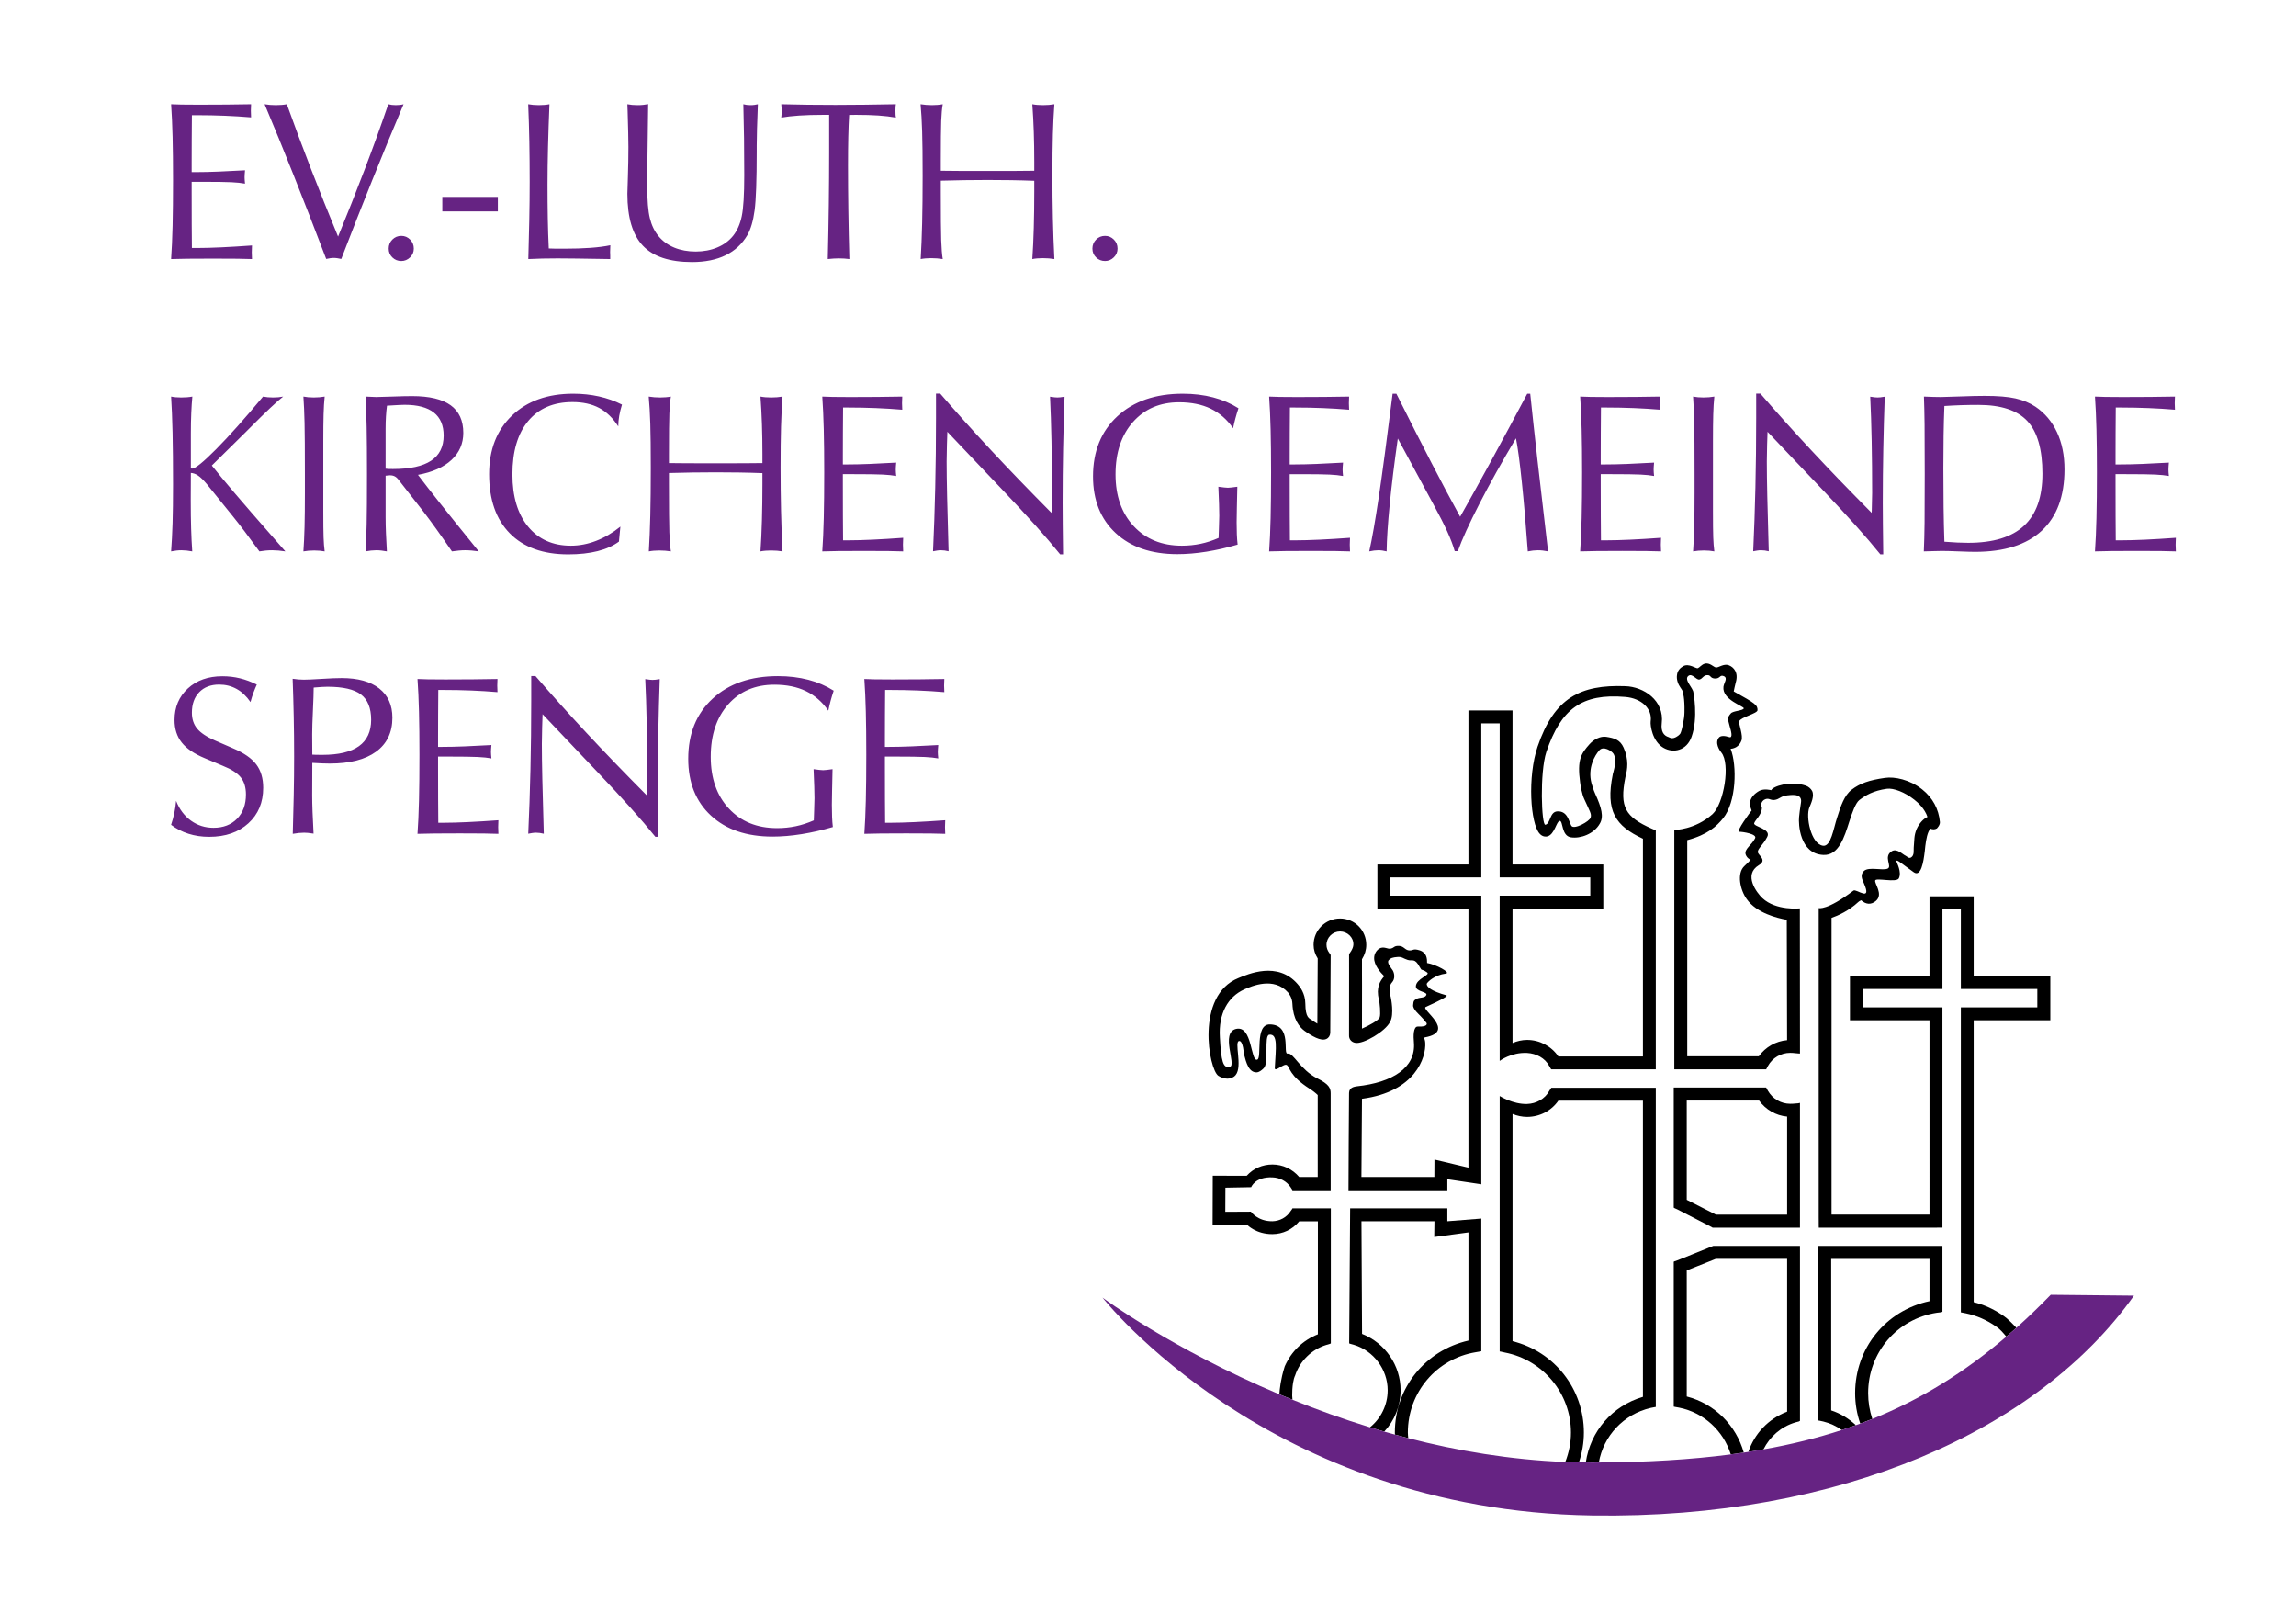
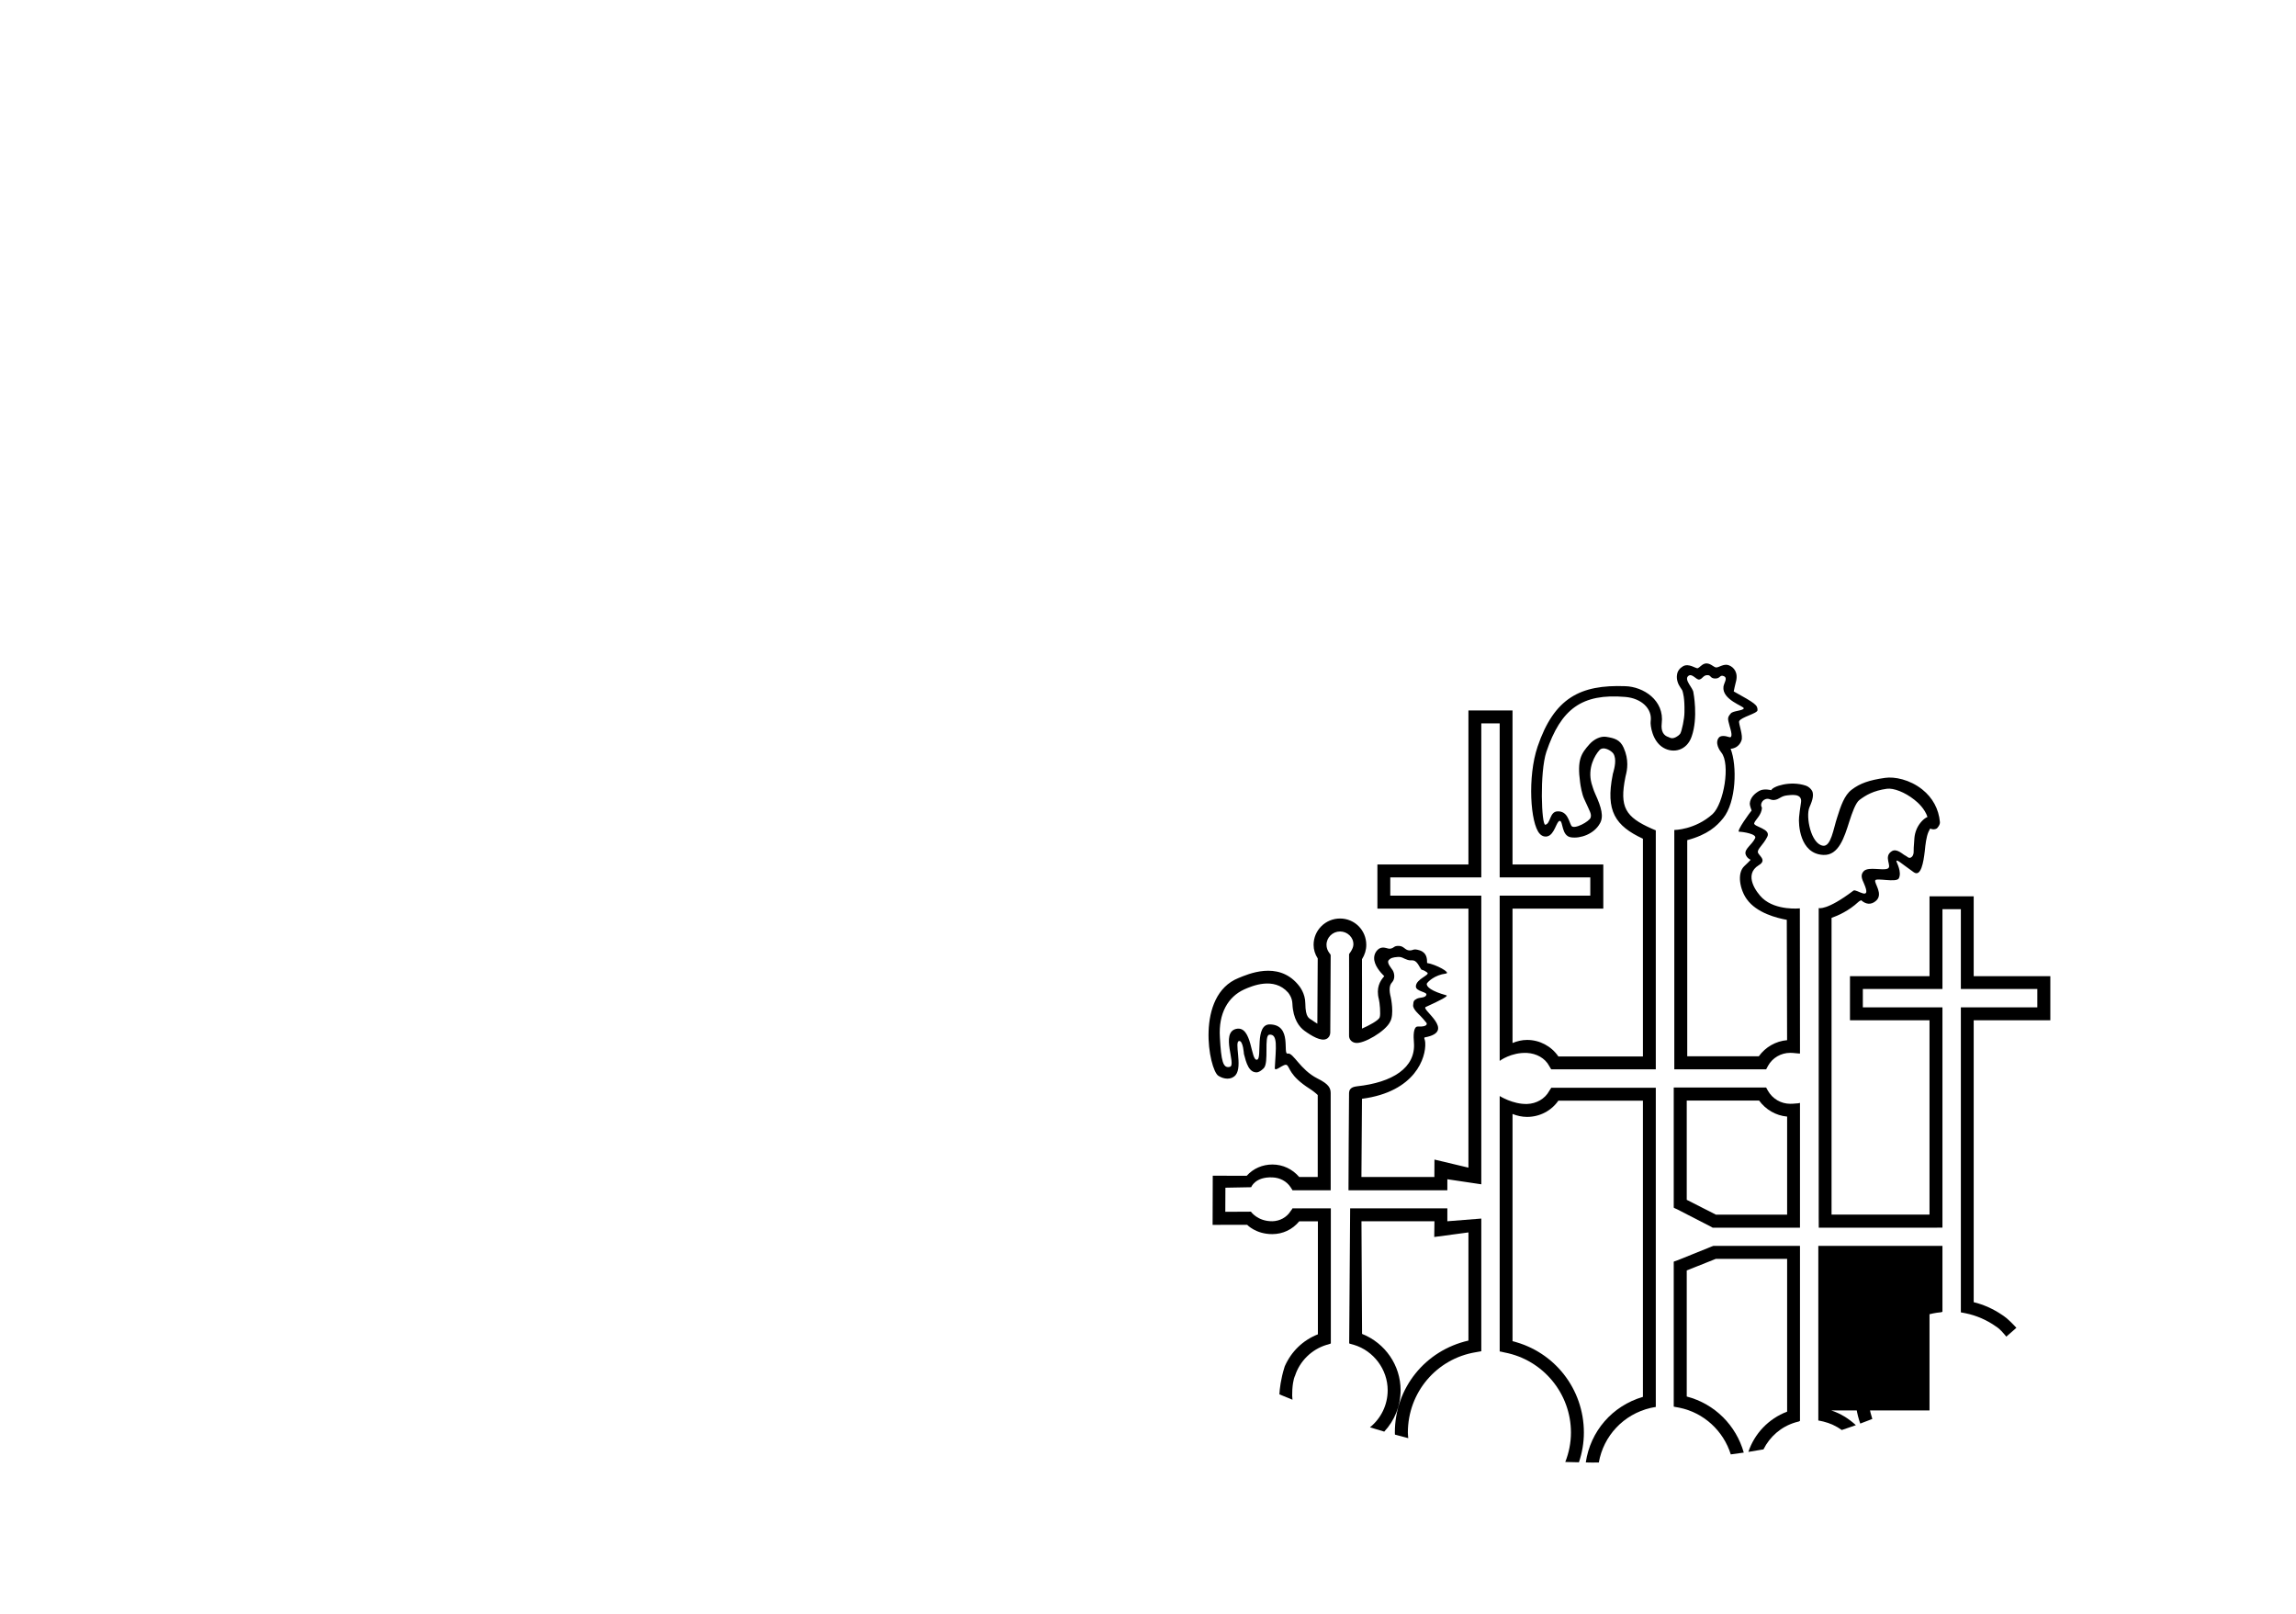
<svg xmlns="http://www.w3.org/2000/svg" xmlns:ns1="http://www.inkscape.org/namespaces/inkscape" xmlns:ns2="http://sodipodi.sourceforge.net/DTD/sodipodi-0.dtd" width="74mm" height="52mm" viewBox="0 0 74 52" preserveAspectRatio="xMidYMid meet" version="1.1" id="svg770" ns1:version="0.92.4 (5da689c313, 2019-01-14)" ns2:docname="logo.svg">
  <defs id="defs764">
    <clipPath clipPathUnits="userSpaceOnUse" id="clipPath88">
-       <path d="M 0,0 H 963.78 V 992.126 H 0 Z" id="path86" ns1:connector-curvature="0" />
-     </clipPath>
+       </clipPath>
    <clipPath clipPathUnits="userSpaceOnUse" id="clipPath42">
      <path d="M 0,0 H 963.78 V 992.126 H 0 Z" id="path40" ns1:connector-curvature="0" />
    </clipPath>
  </defs>
  <ns2:namedview id="base" pagecolor="#ffffff" bordercolor="#666666" borderopacity="1.0" ns1:pageopacity="0.0" ns1:pageshadow="2" ns1:zoom="0.35" ns1:cx="400" ns1:cy="560" ns1:document-units="mm" ns1:current-layer="layer1" showgrid="false" ns1:window-width="1920" ns1:window-height="1057" ns1:window-x="-8" ns1:window-y="-8" ns1:window-maximized="1" />
  <g ns1:label="Ebene 1" ns1:groupmode="layer" id="layer1" transform="translate(0,-245)">
    <g transform="matrix(0.353,0,0,-0.353,0.178,591.415)" id="g36">
      <g id="g38" clip-path="url(#clipPath42)">
        <g id="g44" transform="translate(163.188,880.596)">
          <path d="m 0,0 c -0.073,-0.006 -0.157,-0.006 -0.242,-0.006 -0.841,0 -1.609,0.452 -2.031,1.184 L -2.392,1.396 -2.44,1.477 h -0.084 -0.253 -7.513 -0.433 -0.152 V 1.323 0.88 -9.131 -9.402 -9.486 l 0.089,-0.053 0.232,-0.104 3.124,-1.608 0.098,-0.06 0.017,-0.005 h 0.045 0.108 7.228 0.436 0.149 v 0.146 0.441 10.139 0.495 0.17 L 0.49,0.039 Z m -0.522,-10.127 h -6.5 l -2.666,1.355 V 0.29 h 6.605 c 0.604,-0.827 1.53,-1.374 2.561,-1.465 z" style="fill:#000000;fill-opacity:1;fill-rule:nonzero;stroke:none" id="path46" ns1:connector-curvature="0" />
        </g>
        <g id="g48" transform="translate(176.329,861.515)">
-           <path d="m 0,0 0.398,0.047 0.12,0.042 v 0.125 0.378 4.909 0.433 0.169 h -0.167 -0.438 -10.136 -0.442 -0.15 V 5.934 5.501 -9.356 -9.696 -9.835 l 0.109,-0.019 0.346,-0.075 c 0.614,-0.147 1.185,-0.415 1.687,-0.775 0.434,0.142 0.863,0.29 1.287,0.442 -0.64,0.593 -1.398,1.068 -2.253,1.347 V 4.916 h 8.976 V 1.058 c -4,-0.854 -6.791,-4.305 -6.791,-8.4 0,-0.969 0.162,-1.897 0.467,-2.775 0.371,0.137 0.738,0.278 1.102,0.423 -0.251,0.76 -0.381,1.558 -0.381,2.352 0,3.7 2.63,6.775 6.266,7.342" style="fill:#000000;fill-opacity:1;fill-rule:nonzero;stroke:none" id="path50" ns1:connector-curvature="0" />
+           <path d="m 0,0 0.398,0.047 0.12,0.042 v 0.125 0.378 4.909 0.433 0.169 h -0.167 -0.438 -10.136 -0.442 -0.15 V 5.934 5.501 -9.356 -9.696 -9.835 l 0.109,-0.019 0.346,-0.075 c 0.614,-0.147 1.185,-0.415 1.687,-0.775 0.434,0.142 0.863,0.29 1.287,0.442 -0.64,0.593 -1.398,1.068 -2.253,1.347 h 8.976 V 1.058 c -4,-0.854 -6.791,-4.305 -6.791,-8.4 0,-0.969 0.162,-1.897 0.467,-2.775 0.371,0.137 0.738,0.278 1.102,0.423 -0.251,0.76 -0.381,1.558 -0.381,2.352 0,3.7 2.63,6.775 6.266,7.342" style="fill:#000000;fill-opacity:1;fill-rule:nonzero;stroke:none" id="path50" ns1:connector-curvature="0" />
        </g>
        <g id="g52" transform="translate(134.237,857.912)">
          <path d="M 0,0 0.506,0.089 V 0.228 12.2 l -3.1,-0.245 v 1.178 h -8.874 l -0.089,-12.328 0.101,-0.038 0.318,-0.088 c 1.821,-0.545 3.096,-2.262 3.096,-4.148 0,-1.347 -0.614,-2.576 -1.617,-3.387 0.432,-0.133 0.864,-0.265 1.304,-0.392 0.943,1.011 1.493,2.344 1.493,3.779 0,2.261 -1.398,4.301 -3.519,5.142 l -0.054,10.282 h 6.664 l -0.019,-1.436 3.122,0.418 V 1.063 c -3.956,-0.9 -6.719,-4.336 -6.719,-8.399 0,-0.061 0.008,-0.122 0.009,-0.184 0.403,-0.111 0.806,-0.22 1.214,-0.325 -0.012,0.17 -0.035,0.34 -0.035,0.509 0,3.658 2.606,6.744 6.199,7.336" style="fill:#000000;fill-opacity:1;fill-rule:nonzero;stroke:none" id="path54" ns1:connector-curvature="0" />
        </g>
        <g id="g56" transform="translate(163.425,851.508)">
          <path d="m 0,0 0.312,0.082 0.102,0.057 v 0.098 0.335 14.936 0.434 0.168 h -0.149 -0.436 -7.228 -0.088 -0.02 l -0.029,-0.016 -0.075,-0.025 -3.129,-1.263 -0.283,-0.096 -0.089,-0.045 V 14.565 14.259 1.926 1.561 1.439 l 0.138,-0.031 0.351,-0.063 c 2.272,-0.452 4.054,-2.135 4.719,-4.268 0.399,0.053 0.794,0.107 1.186,0.165 -0.694,2.462 -2.625,4.446 -5.207,5.119 v 11.508 l 2.65,1.055 h 6.516 V 0.981 c -1.713,-0.654 -2.983,-2.015 -3.54,-3.675 0.466,0.072 0.925,0.15 1.38,0.23 C -2.339,-1.301 -1.308,-0.388 0,0" style="fill:#000000;fill-opacity:1;fill-rule:nonzero;stroke:none" id="path58" ns1:connector-curvature="0" />
        </g>
        <g id="g60" transform="translate(182.274,861.33)">
          <path d="M 0,0 C 0.019,-0.013 0.04,-0.024 0.058,-0.037 0.058,-0.037 -0.206,0.138 0,0" style="fill:#000000;fill-opacity:1;fill-rule:nonzero;stroke:none" id="path62" ns1:connector-curvature="0" />
        </g>
        <g id="g64" transform="translate(117.489,854.495)">
          <path d="M 0,0 C 0.063,0.973 0.247,1.267 0.247,1.267 0.673,2.594 1.744,3.661 3.101,4.082 L 3.415,4.173 3.516,4.22 V 16.551 H 0.012 L -0.023,16.48 -0.159,16.293 c -0.366,-0.576 -0.988,-0.903 -1.662,-0.92 -1.348,-0.015 -1.96,0.874 -1.96,0.874 l -2.339,-0.012 0.01,2.2 2.353,0.044 c 0,0 0.353,0.964 1.936,0.897 0.674,-0.025 1.296,-0.338 1.662,-0.897 l 0.136,-0.208 0.037,-0.072 h 3.488 l -10e-4,8.86 c 0,0.472 -0.165,0.833 -1.218,1.353 -1.573,0.795 -2.192,2.369 -2.696,2.268 -0.514,-0.131 0.447,2.626 -1.634,2.661 -1.412,0.028 -0.694,-3.064 -1.155,-3.216 -0.626,-0.213 -0.424,3.145 -1.93,2.806 -1.458,-0.348 0.049,-3.292 -0.564,-3.461 -0.634,-0.168 -0.799,0.505 -0.918,2.692 -0.139,2.19 0.747,3.703 2.225,4.374 0.685,0.301 2.703,1.186 4.005,-0.291 0.09,-0.112 0.375,-0.485 0.391,-1.019 0.062,-1.416 0.635,-2.123 1.093,-2.461 0.65,-0.471 1.514,-0.989 2.003,-0.755 0.224,0.101 0.349,0.31 0.361,0.559 0.005,0.275 0.037,7.096 0.037,7.096 l -0.045,0.096 -0.085,0.107 c -0.163,0.226 -0.251,0.468 -0.251,0.735 0,0.673 0.559,1.22 1.238,1.22 0.671,0 1.253,-0.547 1.216,-1.22 C 5.558,40.221 5.182,39.765 5.182,39.765 v -0.568 c 0,-0.445 10e-4,-1.313 10e-4,-1.313 0.002,-1.682 0.002,-5.202 -0.004,-5.547 -0.015,-0.342 0.224,-0.629 0.587,-0.68 0.72,-0.132 2.753,1.058 3.161,1.923 0.396,0.66 0.069,2.213 0.066,2.225 -0.166,0.626 -0.15,1.104 0.109,1.371 0.305,0.329 0.225,0.84 0.06,1.107 -0.137,0.215 -0.554,0.671 -0.372,0.908 0.188,0.219 0.388,0.268 0.808,0.304 0.425,0.036 0.512,-0.132 0.928,-0.264 0.419,-0.148 0.643,0.221 1.106,-0.654 0.225,-0.429 0.125,-0.09 0.68,-0.499 0.316,-0.229 -1.016,-0.571 -1.032,-1.264 -0.013,-0.48 1.079,-0.495 0.956,-0.782 -0.101,-0.3 -0.628,-0.204 -0.885,-0.359 -0.265,-0.146 -0.284,-0.19 -0.319,-0.565 -0.057,-0.363 0.576,-0.894 0.666,-0.996 0.171,-0.177 0.312,-0.337 0.538,-0.615 0.068,-0.071 0.153,-0.394 -0.767,-0.351 C 11.035,33.175 11.051,32.244 11.102,31.7 11.296,29.373 9.123,28.036 5.905,27.691 5.699,27.66 5.187,27.606 5.179,27.087 5.164,26.767 5.128,18.199 5.128,18.199 h 9.026 v 1.008 l 3.1,-0.462 v 25.763 0.435 0.153 H 17.099 16.66 8.943 v 1.662 h 8.311 v 14.059 h 1.678 V 46.758 h 8.273 v -1.662 h -7.69 -0.453 -0.13 V 44.943 44.508 30.597 30.011 c 0,0 1.053,0.797 2.501,0.725 0.839,-0.046 1.638,-0.459 2.025,-1.196 l 0.138,-0.238 0.051,-0.062 h 0.084 0.261 8.601 0.441 0.152 v 0.141 0.432 21.241 l -0.361,0.152 c -2.422,1.071 -2.964,1.967 -2.416,4.697 0,0.004 0.01,0.046 0.029,0.136 0.143,0.535 0.31,1.45 -0.188,2.561 -0.32,0.717 -0.814,0.871 -1.606,0.994 -0.516,0.072 -1.104,-0.228 -1.499,-0.662 -0.782,-0.873 -1.151,-1.432 -0.87,-3.495 0.035,-0.304 0.173,-1.095 0.372,-1.514 0.55,-1.216 0.675,-1.346 0.592,-1.692 -0.072,-0.347 -1.539,-1.155 -1.766,-0.752 -0.23,0.405 -0.346,1.35 -1.269,1.309 -0.726,-0.035 -0.608,-1.117 -1.104,-1.222 -0.35,-0.062 -0.528,4.769 0.096,6.657 1.332,3.915 3.23,5.347 7.207,5.01 1.473,-0.123 2.489,-1.079 2.313,-2.244 -0.041,-0.326 0.142,-1.796 1.154,-2.389 0.912,-0.541 2.141,-0.268 2.585,1.005 0.621,1.746 0.164,4.037 0.164,4.037 -0.019,0.399 -0.888,1.163 -0.466,1.506 0.351,0.292 0.737,-0.4 1.016,-0.323 0.288,0.066 0.341,0.374 0.688,0.397 0.384,0.031 0.257,-0.271 0.702,-0.306 0.551,-0.035 0.447,0.399 0.863,0.203 0.345,-0.183 -0.004,-0.579 -0.059,-0.949 -0.149,-1.213 1.924,-1.791 1.855,-1.983 -0.068,-0.216 -0.988,-0.215 -1.184,-0.46 -0.348,-0.401 -0.279,-0.483 -0.098,-1.184 0.111,-0.371 0.327,-1.105 -0.057,-0.974 -0.4,0.136 -0.746,0.136 -0.907,-0.018 -0.45,-0.487 0.054,-1.221 0.195,-1.387 0.855,-1.044 0.227,-4.677 -0.797,-5.625 -1.602,-1.443 -3.494,-1.451 -3.494,-1.451 V 29.843 29.409 29.24 h 0.13 0.458 7.444 0.266 0.085 l 0.048,0.084 0.119,0.225 c 0.41,0.746 1.19,1.196 2.032,1.196 0.084,0 0.163,0 0.245,-0.009 l 0.486,-0.046 0.161,-0.01 v 0.171 0.475 l -0.011,12.607 c 0,0 -2.165,-0.233 -3.415,0.932 -0.518,0.489 -1.774,2.133 -0.332,3.011 0.813,0.482 -0.088,0.912 -0.088,1.202 -0.027,0.299 0.475,0.636 0.856,1.38 0.392,0.734 -1.24,0.919 -1.195,1.24 0.083,0.31 0.694,0.744 0.71,1.427 -0.202,0.326 0.073,0.634 0.175,0.701 0.433,0.265 0.557,-0.039 0.951,0 0.49,0.058 0.573,0.358 1.188,0.423 0.263,0.015 1.406,0.249 1.253,-0.663 -0.103,-0.707 -0.143,-0.941 -0.174,-1.317 -0.067,-0.598 0.035,-3.358 2.212,-3.457 1.412,-0.075 1.926,1.636 2.373,3.042 0.256,0.794 0.569,1.694 0.92,1.97 0.592,0.444 1.269,0.849 2.509,1.027 0.61,0.081 1.631,-0.304 2.509,-1 0.343,-0.267 0.959,-0.832 1.2,-1.574 -0.332,-0.134 -0.755,-0.569 -0.988,-1.102 -0.259,-0.62 -0.2,-1.007 -0.267,-1.69 -0.028,-0.204 0.089,-0.718 -0.261,-0.913 -0.208,-0.105 -0.366,0.121 -0.486,0.169 -0.249,0.104 -0.792,0.704 -1.259,0.408 -0.8,-0.505 0.063,-1.374 -0.37,-1.585 -0.454,-0.209 -1.699,0.192 -2.162,-0.209 C 51.82,46.998 52.02,46.593 52.188,46.217 52.957,44.464 51.494,45.749 51.236,45.556 48.788,43.702 48.06,43.961 48.06,43.961 V 15.708 l 0.003,-0.335 10e-4,-0.436 0.004,-0.151 h 0.153 0.431 10.102 l 0.438,0.004 h 0.166 v 0.161 0.439 18.925 0.434 0.15 H 59.192 58.754 52.09 v 1.674 h 6.664 0.438 0.166 v 0.146 0.451 6.686 h 1.681 V 37.17 36.719 36.573 h 0.139 0.433 6.409 V 34.899 H 61.611 61.178 61.039 V 34.749 34.315 7.546 7.191 7.056 l 0.096,-0.018 0.356,-0.069 c 0.973,-0.2 1.889,-0.601 2.724,-1.177 0,0 -0.374,0.233 0.119,-0.082 0.237,-0.152 0.573,-0.525 0.857,-0.869 0.307,0.264 0.613,0.532 0.919,0.806 -0.309,0.331 -0.802,0.838 -1.139,1.064 -0.089,0.059 -0.144,0.096 -0.186,0.125 -0.782,0.531 -1.661,0.928 -2.574,1.15 v 25.732 h 6.402 0.444 0.151 v 0.158 0.439 2.855 0.44 0.131 h -0.151 -0.444 -6.402 v 6.698 0.444 0.15 h -0.164 -0.436 -2.857 -0.436 -0.141 v -0.15 -0.444 -6.698 H 51.514 51.073 50.915 V 37.61 37.17 34.315 33.876 33.718 h 0.158 0.441 6.663 V 15.98 h -8.944 v 27.085 c 0.574,0.201 1.581,0.643 2.442,1.449 0.021,0.029 0.149,0.114 0.258,0.162 0.459,-0.405 0.918,-0.423 1.34,-0.07 0.729,0.61 -0.157,1.611 -0.051,1.88 0.088,0.259 1.934,-0.232 2.155,0.187 0.286,0.577 -0.194,1.432 -0.221,1.546 -0.005,0.255 0.436,-0.179 1.59,-0.993 0.651,-0.444 0.882,0.914 0.998,1.923 0.061,0.618 0.138,1.299 0.337,1.765 0.069,0.148 0.126,0.253 0.157,0.306 0.218,-0.102 0.428,-0.098 0.61,0.011 0.004,0 0.312,0.307 0.279,0.588 -0.109,1.18 -0.657,2.209 -1.615,2.971 -1.133,0.902 -2.531,1.185 -3.402,1.054 -1.447,-0.205 -2.286,-0.501 -3.042,-1.081 -0.662,-0.499 -0.994,-1.479 -1.325,-2.54 -0.334,-0.994 -0.559,-2.695 -1.301,-2.57 -1.092,0.168 -1.582,2.655 -1.231,3.496 0.139,0.338 0.485,1.054 0.242,1.514 -0.103,0.195 -0.336,0.394 -0.561,0.47 -1.44,0.487 -3.048,-0.076 -3.164,-0.415 -0.033,0.01 -0.647,0.177 -1.084,-0.055 -0.424,-0.239 -0.834,-0.609 -0.877,-1.164 -0.004,-0.17 0.118,-0.505 0.169,-0.632 -0.126,-0.14 -1.45,-1.939 -1.137,-1.939 0.315,0 1.675,-0.203 1.45,-0.602 -0.301,-0.61 -0.968,-0.952 -0.87,-1.433 0.031,-0.132 0.151,-0.381 0.469,-0.525 -0.128,-0.145 -0.314,-0.328 -0.561,-0.559 -0.747,-0.677 -0.385,-2.229 0.207,-3.037 0.897,-1.265 2.772,-1.729 3.652,-1.884 v -0.01 l 0.028,-10.976 c -1.03,-0.085 -1.973,-0.628 -2.582,-1.471 H 36.057 V 50.16 c 1.874,0.504 2.688,1.273 3.279,2.002 1.197,1.484 1.286,4.786 0.682,6.339 0.102,0.002 0.2,0.024 0.296,0.058 0.194,0.053 0.537,0.267 0.684,0.673 0.201,0.446 -0.282,1.611 -0.199,1.78 0.137,0.372 1.662,0.706 1.675,1.009 0.007,0.47 -0.183,0.614 -2.172,1.715 -0.015,0.004 0.167,0.746 0.184,0.821 0.265,0.895 -0.172,1.398 -0.646,1.573 -0.449,0.167 -0.925,-0.233 -1.149,-0.205 -0.224,0.008 -0.577,0.48 -1.044,0.343 -0.269,-0.076 -0.457,-0.343 -0.626,-0.413 -0.176,-0.056 -0.819,0.493 -1.359,0.173 -0.292,-0.173 -0.49,-0.429 -0.533,-0.739 -0.087,-0.445 0.098,-0.906 0.292,-1.177 0.118,-0.162 0.157,-0.248 0.19,-0.296 0.051,-0.174 0.222,-0.655 0.191,-1.993 -0.003,-0.59 -0.235,-1.651 -0.371,-1.918 -0.037,-0.083 -0.288,-0.336 -0.626,-0.424 -0.186,-0.045 -0.311,0.018 -0.447,0.084 -0.449,0.137 -0.716,0.512 -0.631,1.25 0.264,2.118 -1.681,3.355 -3.324,3.4 -4.12,0.154 -6.499,-1.074 -8.011,-5.519 -0.934,-2.757 -0.661,-7.017 0.188,-7.942 0.267,-0.306 0.592,-0.284 0.704,-0.248 0.67,0.158 0.831,1.413 1.133,1.413 0.32,0 0.136,-1.368 1.023,-1.5 0.87,-0.134 2.1,0.308 2.625,1.237 0.391,0.631 0.167,1.469 -0.41,2.733 -0.174,0.375 -0.269,0.756 -0.337,0.956 -0.377,1.403 0.3,2.562 0.72,3.028 0.366,0.409 1.113,-0.065 1.275,-0.314 0.317,-0.503 0.098,-1.313 -0.005,-1.706 -0.033,-0.076 -0.043,-0.147 -0.054,-0.211 -0.671,-3.335 0.24,-4.675 2.757,-5.852 V 30.417 H 24.29 c -0.643,0.94 -1.71,1.507 -2.857,1.507 -0.451,0 -0.912,-0.107 -1.328,-0.282 V 43.91 h 8.288 v 4.031 H 20.105 V 61.998 H 16.079 V 47.941 H 8.353 7.917 7.768 v -0.14 -0.446 -2.847 -0.442 -0.156 h 0.149 0.436 7.726 V 20.265 l -3.102,0.738 -0.008,-1.591 h -6.66 l 0.051,7.139 c 4.893,0.642 5.86,3.795 5.775,5.106 -0.015,0.363 -0.18,0.478 -0.01,0.505 2.87,0.542 -0.425,2.56 0.055,2.768 1.312,0.594 2.109,1.009 1.883,1.067 -1.349,0.373 -1.841,0.772 -1.785,1.068 0.108,0.181 0.715,0.784 1.74,0.916 0.506,0.071 -0.918,0.841 -1.714,0.964 0,0.354 -0.002,0.923 -0.657,1.149 -0.645,0.209 -0.588,-0.023 -0.963,0 C 10.286,40.115 10.2,40.482 9.749,40.506 9.278,40.525 9.327,40.354 9.014,40.267 8.706,40.17 8.38,40.515 7.933,40.262 7.65,40.071 7.478,39.761 7.47,39.41 7.453,38.75 8.047,38.078 8.394,37.741 8.009,37.316 7.627,36.679 7.903,35.628 7.97,35.394 8.086,34.275 7.974,33.979 7.876,33.709 6.991,33.229 6.36,32.958 l 0.004,3.977 -0.004,0.949 v 1.407 c 0.257,0.407 0.392,0.85 0.392,1.312 0,1.334 -1.064,2.404 -2.394,2.404 -1.33,0 -2.416,-1.07 -2.416,-2.404 0,-0.435 0.133,-0.867 0.377,-1.24 L 2.285,33.41 c -0.184,0.105 -0.366,0.231 -0.477,0.312 -0.27,0.186 -0.608,0.205 -0.621,1.533 -0.008,0.912 -0.501,1.543 -0.695,1.758 -1.841,2.142 -4.573,0.899 -5.408,0.561 -3.961,-1.588 -2.703,-8.367 -1.837,-8.924 0.501,-0.322 1.186,-0.398 1.58,0.072 0.655,0.801 -0.175,3.105 0.332,3.105 0.351,0 0.421,-1.179 0.421,-1.179 0.21,-0.814 0.455,-1.745 1.218,-1.681 0.159,0.033 0.345,0.131 0.583,0.366 0.515,0.48 0.003,3.002 0.515,3.068 0.81,0.097 0.599,-1.216 0.504,-3.028 -0.016,-0.451 0.816,0.434 1.095,0.26 0.294,-0.197 0.209,-0.968 2.088,-2.166 0.247,-0.154 0.584,-0.416 0.736,-0.574 L 2.32,19.412 H 0.628 c -0.621,0.726 -1.496,1.14 -2.449,1.14 -0.901,0 -1.746,-0.363 -2.342,-1.028 l -3.102,0.006 -0.014,-4.487 3.155,0.006 c 0,0 0.795,-0.857 2.303,-0.851 0.953,0.004 1.828,0.413 2.449,1.165 H 2.334 V 5.051 C 0.969,4.514 -0.104,3.477 -0.686,2.133 c 0,0 0.483,1.545 -0.028,-0.074 C -1.061,0.955 -1.155,0.045 -1.181,-0.428 -0.79,-0.593 -0.39,-0.756 0.013,-0.919 -0.012,-0.717 -0.027,-0.424 0,0" style="fill:#000000;fill-opacity:1;fill-rule:nonzero;stroke:none" id="path66" ns1:connector-curvature="0" />
        </g>
        <g id="g68" transform="translate(150.206,852.828)">
          <path d="m 0,0 0.353,0.068 0.116,0.02 v 0.114 0.37 28.071 0.448 0.132 H 0.318 -0.123 -8.724 -8.986 -9.07 l -0.05,-0.069 -0.144,-0.225 c -0.39,-0.72 -1.182,-1.159 -2.02,-1.184 -1.292,-0.039 -2.5,0.725 -2.5,0.725 V 5.647 5.267 5.154 l 0.102,-0.015 0.361,-0.082 c 3.504,-0.672 6.044,-3.751 6.044,-7.309 0,-0.937 -0.188,-1.842 -0.518,-2.683 0.413,-0.017 0.83,-0.021 1.246,-0.029 0.292,0.864 0.452,1.777 0.452,2.712 0,3.975 -2.679,7.391 -6.514,8.343 v 20.742 c 0.416,-0.169 0.876,-0.269 1.327,-0.269 1.143,0 2.214,0.551 2.858,1.483 h 7.72 V 1.009 c -2.82,-0.827 -4.803,-3.155 -5.217,-5.984 0.188,-0.002 0.374,-0.011 0.562,-0.011 0.212,0 0.418,0.004 0.628,0.005 C -4.306,-2.557 -2.487,-0.583 0,0" style="fill:#000000;fill-opacity:1;fill-rule:nonzero;stroke:none" id="path70" ns1:connector-curvature="0" />
        </g>
        <g id="g72" transform="translate(182.274,861.33)">
-           <path d="M 0,0 C 0.019,-0.013 0.04,-0.024 0.058,-0.037 0.058,-0.037 -0.206,0.138 0,0" style="fill:#000000;fill-opacity:1;fill-rule:nonzero;stroke:none" id="path74" ns1:connector-curvature="0" />
-         </g>
+           </g>
        <g id="g76" transform="translate(186.735,863.156)">
-           <path d="m 0,0 c -1.039,-1.068 -2.082,-2.072 -3.136,-3.015 -0.305,-0.273 -0.612,-0.542 -0.919,-0.805 -3.793,-3.245 -7.758,-5.713 -12.236,-7.515 -0.363,-0.146 -0.731,-0.286 -1.101,-0.424 -0.132,-0.049 -0.266,-0.096 -0.4,-0.144 -0.424,-0.153 -0.853,-0.3 -1.286,-0.442 -2.238,-0.732 -4.611,-1.317 -7.15,-1.767 -0.455,-0.081 -0.915,-0.158 -1.38,-0.23 -0.14,-0.022 -0.279,-0.044 -0.419,-0.065 -0.392,-0.058 -0.788,-0.112 -1.186,-0.165 -3.646,-0.477 -7.631,-0.713 -12.049,-0.737 -0.21,-0.002 -0.416,-0.005 -0.628,-0.005 -0.188,0 -0.374,0.008 -0.562,0.01 -0.209,0.002 -0.417,0.007 -0.626,0.011 -0.416,0.008 -0.833,0.013 -1.246,0.029 -5.027,0.201 -9.854,1.018 -14.338,2.175 -0.408,0.105 -0.811,0.214 -1.214,0.325 -0.326,0.089 -0.654,0.179 -0.977,0.272 -0.44,0.127 -0.872,0.258 -1.304,0.392 -2.5,0.768 -4.868,1.623 -7.076,2.519 -0.402,0.163 -0.802,0.326 -1.194,0.491 -9.802,4.135 -16.136,8.812 -16.15,8.835 0.01,-0.016 15.184,-19.444 44.687,-19.893 22.76,-0.349 40.806,7.823 49.487,20.069 z" style="fill:#662383;fill-opacity:1;fill-rule:nonzero;stroke:none" id="path78" ns1:connector-curvature="0" />
-         </g>
+           </g>
      </g>
    </g>
    <g transform="matrix(0.353,0,0,-0.353,0.178,591.415)" id="g82">
      <g id="g84" clip-path="url(#clipPath88)">
        <g id="g90" transform="translate(16.618,957.729)">
          <path d="m 0,0 c 0.534,0.007 1.314,0.01 2.34,0.01 1.007,0 1.751,-0.003 2.234,-0.01 0.483,-0.007 0.921,-0.017 1.312,-0.031 0,0.067 -0.003,0.17 -0.01,0.307 -0.007,0.138 -0.01,0.241 -0.01,0.308 0,0.074 0.003,0.18 0.01,0.318 C 5.883,1.04 5.886,1.143 5.886,1.21 4.881,1.137 3.949,1.08 3.092,1.04 2.235,1 1.509,0.981 0.915,0.981 H 0.399 C 0.392,1.694 0.387,2.418 0.383,3.155 0.38,3.892 0.378,4.849 0.378,6.026 V 7.021 H 1.33 C 2.62,7.021 3.513,7.009 4.009,6.984 4.505,6.96 4.919,6.916 5.25,6.854 5.237,6.989 5.226,7.101 5.22,7.189 5.213,7.277 5.209,7.359 5.209,7.434 5.209,7.522 5.213,7.613 5.22,7.708 5.226,7.803 5.237,7.925 5.25,8.074 4.393,8.026 3.584,7.986 2.824,7.954 2.065,7.923 1.371,7.907 0.743,7.907 H 0.378 v 0.834 c 0,0.653 0.002,1.343 0.005,2.07 0.004,0.727 0.009,1.491 0.016,2.292 h 0.496 c 0.843,0 1.676,-0.017 2.499,-0.05 0.823,-0.033 1.626,-0.083 2.409,-0.149 0,0.068 -0.003,0.168 -0.01,0.303 -0.007,0.134 -0.01,0.232 -0.01,0.292 0,0.074 0.003,0.178 0.01,0.313 0.007,0.134 0.01,0.231 0.01,0.292 C 5.047,14.09 4.302,14.08 3.57,14.073 2.837,14.066 1.998,14.062 1.053,14.062 c -0.729,0 -1.264,0.004 -1.605,0.011 -0.341,0.007 -0.657,0.017 -0.947,0.031 0.062,-0.876 0.107,-1.872 0.135,-2.991 0.028,-1.118 0.042,-2.425 0.042,-3.92 0,-1.623 -0.014,-3.016 -0.042,-4.178 C -1.392,1.853 -1.437,0.838 -1.499,-0.031 -1.033,-0.017 -0.534,-0.007 0,0 m 13.02,0.047 c 0.111,0.017 0.221,0.026 0.329,0.026 0.108,0 0.217,-0.009 0.329,-0.026 0.111,-0.018 0.231,-0.04 0.359,-0.068 0.943,2.452 1.885,4.85 2.828,7.194 0.942,2.344 1.895,4.654 2.858,6.931 -0.101,-0.028 -0.211,-0.049 -0.329,-0.062 -0.118,-0.014 -0.244,-0.021 -0.378,-0.021 -0.128,0 -0.248,0.007 -0.359,0.021 -0.111,0.013 -0.221,0.034 -0.328,0.062 C 17.656,12.138 16.935,10.147 16.168,8.134 15.4,6.12 14.592,4.083 13.744,2.022 12.875,4.123 12.051,6.179 11.274,8.189 10.496,10.2 9.76,12.171 9.066,14.104 8.918,14.076 8.76,14.055 8.592,14.042 8.424,14.028 8.245,14.021 8.057,14.021 c -0.189,0 -0.365,0.007 -0.53,0.021 -0.165,0.013 -0.328,0.034 -0.49,0.062 0.848,-2.007 1.733,-4.171 2.655,-6.492 0.922,-2.32 1.912,-4.864 2.968,-7.633 0.128,0.028 0.248,0.05 0.36,0.068 M 18.7,0.12 c 0.224,-0.219 0.496,-0.329 0.817,-0.329 0.307,0 0.574,0.112 0.801,0.334 0.228,0.222 0.341,0.489 0.341,0.799 0,0.323 -0.112,0.598 -0.336,0.824 C 20.1,1.973 19.831,2.086 19.517,2.086 19.196,2.086 18.924,1.973 18.7,1.748 18.476,1.522 18.364,1.247 18.364,0.924 18.364,0.607 18.476,0.339 18.7,0.12 m 9.632,5.524 h -5.07 V 4.319 h 5.07 z m 4.06,-5.628 c 0.449,0.01 0.919,0.015 1.411,0.015 0.384,0 0.973,-0.005 1.768,-0.015 0.796,-0.011 1.803,-0.026 3.023,-0.047 0.006,0.08 0.006,0.191 0,0.333 -0.007,0.141 -0.01,0.242 -0.01,0.303 0,0.081 0.003,0.19 0.01,0.328 0.006,0.138 0.01,0.237 0.01,0.298 -0.512,-0.108 -1.117,-0.187 -1.817,-0.237 -0.7,-0.051 -1.501,-0.076 -2.403,-0.076 -0.417,0 -0.718,0.002 -0.903,0.005 -0.186,0.003 -0.352,0.008 -0.5,0.015 -0.042,0.883 -0.071,1.795 -0.089,2.738 -0.017,0.944 -0.026,1.971 -0.026,3.082 0,1.071 0.016,2.227 0.047,3.466 0.032,1.24 0.075,2.533 0.131,3.88 -0.143,-0.028 -0.293,-0.049 -0.452,-0.062 -0.159,-0.014 -0.327,-0.021 -0.503,-0.021 -0.19,0 -0.362,0.007 -0.518,0.021 -0.156,0.013 -0.312,0.034 -0.467,0.062 0.048,-1.132 0.083,-2.273 0.104,-3.425 0.02,-1.152 0.031,-2.371 0.031,-3.658 0,-1.158 -0.012,-2.32 -0.037,-3.486 -0.024,-1.165 -0.054,-2.354 -0.088,-3.566 0.404,0.021 0.83,0.036 1.278,0.047 m 7.788,13.522 c 0.048,-1.582 0.073,-2.697 0.073,-3.344 0,-0.862 -0.016,-1.768 -0.047,-2.717 -0.031,-0.95 -0.047,-1.465 -0.047,-1.546 0,-2.169 0.472,-3.75 1.415,-4.743 0.944,-0.994 2.44,-1.491 4.489,-1.491 1.2,0 2.223,0.208 3.069,0.622 0.846,0.414 1.508,1.028 1.987,1.843 0.31,0.545 0.529,1.296 0.657,2.253 0.128,0.956 0.192,2.75 0.192,5.383 v 0.536 c 0,0.311 0.009,0.811 0.026,1.5 0.017,0.689 0.043,1.446 0.078,2.27 -0.101,-0.024 -0.207,-0.044 -0.318,-0.06 -0.112,-0.016 -0.235,-0.023 -0.369,-0.023 -0.115,0 -0.225,0.007 -0.329,0.021 -0.105,0.013 -0.208,0.034 -0.309,0.062 0.028,-1.003 0.049,-2.039 0.063,-3.107 C 50.824,9.93 50.831,8.807 50.831,7.628 50.831,5.85 50.755,4.601 50.603,3.88 50.452,3.159 50.19,2.567 49.82,2.102 49.449,1.637 48.967,1.28 48.374,1.031 47.781,0.782 47.124,0.657 46.402,0.657 c -0.727,0 -1.381,0.12 -1.961,0.359 -0.58,0.239 -1.058,0.587 -1.436,1.045 -0.37,0.445 -0.635,0.992 -0.793,1.642 -0.159,0.65 -0.238,1.612 -0.238,2.885 0,0.478 0.007,1.411 0.021,2.798 0.014,1.387 0.035,2.964 0.063,4.728 -0.143,-0.028 -0.292,-0.05 -0.447,-0.067 -0.156,-0.018 -0.335,-0.026 -0.538,-0.026 -0.169,0 -0.329,0.007 -0.478,0.021 -0.149,0.013 -0.294,0.034 -0.436,0.062 0.007,-0.128 0.014,-0.317 0.021,-0.566 M 58.985,0.016 c 0.17,0.01 0.332,0.015 0.488,0.015 0.169,0 0.332,-0.005 0.488,-0.015 0.156,-0.011 0.312,-0.026 0.467,-0.047 -0.041,1.515 -0.073,2.987 -0.094,4.415 -0.02,1.428 -0.031,2.799 -0.031,4.112 0,1.024 0.009,1.905 0.026,2.642 0.018,0.738 0.044,1.4 0.078,1.986 l 0.608,0.01 c 0.781,0 1.469,-0.02 2.062,-0.06 0.593,-0.04 1.125,-0.104 1.597,-0.19 -0.013,0.074 -0.023,0.154 -0.03,0.238 -0.007,0.085 -0.01,0.212 -0.01,0.382 0,0.176 0.003,0.305 0.01,0.386 0.007,0.082 0.017,0.153 0.03,0.214 -0.965,-0.017 -1.904,-0.031 -2.818,-0.044 -0.914,-0.012 -1.813,-0.018 -2.697,-0.018 -0.87,0 -1.715,0.005 -2.535,0.015 -0.819,0.011 -1.624,0.026 -2.413,0.047 0.013,-0.155 0.023,-0.281 0.03,-0.378 0.007,-0.098 0.01,-0.187 0.01,-0.268 0,-0.074 -0.003,-0.154 -0.01,-0.242 -0.007,-0.087 -0.017,-0.198 -0.03,-0.332 0.445,0.08 0.985,0.141 1.622,0.185 0.637,0.043 1.367,0.065 2.189,0.065 h 0.56 V 9.681 c 0,-1.53 -0.011,-3.105 -0.031,-4.725 -0.021,-1.62 -0.053,-3.283 -0.094,-4.987 0.183,0.021 0.359,0.036 0.528,0.047 m 8.401,0.015 c 0.161,0.014 0.33,0.021 0.509,0.021 0.191,0 0.373,-0.007 0.544,-0.021 0.171,-0.014 0.342,-0.035 0.514,-0.062 -0.068,0.397 -0.114,0.972 -0.14,1.726 -0.025,0.753 -0.038,2.237 -0.038,4.451 v 0.979 c 0.714,0.021 1.428,0.036 2.141,0.047 0.714,0.01 1.424,0.016 2.131,0.016 0.707,0 1.415,-0.006 2.126,-0.016 0.71,-0.01 1.422,-0.03 2.136,-0.057 V 6.146 c 0,-1.171 -0.015,-2.283 -0.045,-3.336 -0.029,-1.053 -0.074,-2 -0.133,-2.841 0.137,0.027 0.286,0.048 0.45,0.062 0.164,0.014 0.334,0.021 0.511,0.021 0.191,0 0.373,-0.007 0.547,-0.021 0.174,-0.014 0.342,-0.035 0.506,-0.062 -0.063,1.226 -0.108,2.47 -0.136,3.733 -0.028,1.263 -0.042,2.558 -0.042,3.885 0,1.522 0.014,2.779 0.042,3.769 0.028,0.99 0.073,1.906 0.136,2.748 -0.164,-0.028 -0.329,-0.049 -0.496,-0.062 -0.167,-0.014 -0.346,-0.021 -0.537,-0.021 -0.19,0 -0.366,0.007 -0.526,0.021 -0.16,0.013 -0.312,0.034 -0.455,0.062 0.059,-0.803 0.104,-1.638 0.133,-2.505 0.03,-0.867 0.045,-1.786 0.045,-2.758 V 8.032 C 76.81,8.025 76.267,8.02 75.678,8.017 75.089,8.013 74.212,8.012 73.047,8.012 c -1.171,0 -2.052,10e-4 -2.641,0.005 -0.589,0.003 -1.133,0.008 -1.631,0.015 v 0.809 c 0,1.842 0.013,3.087 0.038,3.735 0.026,0.648 0.072,1.157 0.14,1.528 -0.151,-0.028 -0.309,-0.049 -0.473,-0.062 -0.164,-0.014 -0.335,-0.021 -0.513,-0.021 -0.185,0 -0.36,0.007 -0.524,0.021 -0.165,0.013 -0.336,0.034 -0.514,0.062 0.066,-0.7 0.113,-1.529 0.143,-2.485 0.03,-0.957 0.045,-2.301 0.045,-4.032 0,-1.671 -0.015,-3.115 -0.045,-4.335 -0.029,-1.219 -0.074,-2.313 -0.133,-3.283 0.137,0.027 0.286,0.048 0.447,0.062 M 82.954,0.12 c 0.224,-0.219 0.496,-0.329 0.817,-0.329 0.307,0 0.574,0.112 0.801,0.334 0.228,0.222 0.341,0.489 0.341,0.799 0,0.323 -0.112,0.598 -0.335,0.824 -0.224,0.225 -0.493,0.338 -0.807,0.338 -0.321,0 -0.593,-0.113 -0.817,-0.338 -0.224,-0.226 -0.336,-0.501 -0.336,-0.824 0,-0.317 0.112,-0.585 0.336,-0.804" style="fill:#662383;fill-opacity:1;fill-rule:nonzero;stroke:none" id="path92" ns1:connector-curvature="0" />
        </g>
        <g id="g94" transform="translate(15.614,931.09)">
          <path d="M 0,0 C 0.151,0.017 0.299,0.026 0.444,0.026 0.595,0.026 0.754,0.017 0.919,0 1.084,-0.017 1.256,-0.044 1.435,-0.078 1.389,0.575 1.355,1.271 1.333,2.009 1.31,2.746 1.299,3.617 1.299,4.621 l 0.01,2.465 C 1.534,7.072 1.755,6.991 1.972,6.843 2.19,6.695 2.455,6.436 2.768,6.066 L 5.142,3.127 C 5.465,2.729 5.826,2.267 6.223,1.742 6.62,1.216 7.068,0.609 7.567,-0.078 7.768,-0.044 7.965,-0.017 8.157,0 8.348,0.017 8.538,0.026 8.726,0.026 8.908,0.026 9.1,0.017 9.301,0 9.503,-0.017 9.715,-0.044 9.937,-0.078 L 8.604,1.447 C 6.006,4.404 4.212,6.509 3.223,7.762 l 3.04,3 0.374,0.374 c 1.536,1.543 2.569,2.517 3.101,2.921 C 9.597,14.029 9.451,14.008 9.299,13.995 9.147,13.981 8.984,13.974 8.809,13.974 c -0.175,0 -0.335,0.007 -0.48,0.021 C 8.184,14.008 8.041,14.029 7.9,14.057 6.229,12.05 4.803,10.452 3.624,9.263 2.445,8.074 1.71,7.48 1.421,7.48 1.387,7.48 1.363,7.483 1.35,7.49 1.336,7.496 1.323,7.513 1.309,7.54 v 3.161 c 0,0.674 0.012,1.291 0.037,1.85 0.024,0.559 0.057,1.061 0.099,1.506 C 1.294,14.029 1.133,14.008 0.965,13.995 0.796,13.981 0.616,13.974 0.423,13.974 c -0.172,0 -0.334,0.007 -0.485,0.021 -0.151,0.013 -0.296,0.034 -0.433,0.062 0.059,-0.889 0.103,-1.989 0.133,-3.299 0.029,-1.31 0.044,-2.881 0.044,-4.713 0,-1.428 -0.015,-2.612 -0.044,-3.552 C -0.392,1.554 -0.436,0.696 -0.495,-0.078 -0.317,-0.044 -0.151,-0.017 0,0 m 12.051,-0.016 c 0.162,0.014 0.335,0.021 0.518,0.021 0.176,0 0.342,-0.007 0.498,-0.021 0.156,-0.014 0.308,-0.035 0.457,-0.062 -0.049,0.37 -0.082,0.797 -0.099,1.278 -0.018,0.482 -0.026,1.269 -0.026,2.36 v 3.414 3.02 c 0,1.004 0.008,1.816 0.026,2.436 0.017,0.62 0.05,1.162 0.099,1.627 -0.163,-0.028 -0.324,-0.049 -0.483,-0.062 -0.159,-0.014 -0.33,-0.021 -0.513,-0.021 -0.183,0 -0.35,0.007 -0.502,0.021 -0.153,0.013 -0.3,0.034 -0.442,0.062 0.048,-0.68 0.083,-1.48 0.104,-2.4 0.021,-0.919 0.031,-2.48 0.031,-4.683 V 5.257 c 0,-1.233 -0.01,-2.262 -0.031,-3.087 -0.021,-0.825 -0.056,-1.575 -0.104,-2.248 0.149,0.027 0.304,0.048 0.467,0.062 m 7.037,10.219 v 0.91 c 0,0.411 0.011,0.788 0.032,1.132 0.021,0.343 0.052,0.67 0.094,0.98 0.081,0.007 0.195,0.014 0.343,0.02 0.634,0.041 1.058,0.061 1.274,0.061 1.179,0 2.066,-0.236 2.663,-0.708 0.596,-0.471 0.894,-1.172 0.894,-2.102 0,-1.024 -0.383,-1.789 -1.148,-2.295 -0.765,-0.505 -1.923,-0.758 -3.474,-0.758 -0.168,0 -0.302,0.002 -0.399,0.005 -0.098,0.004 -0.191,0.012 -0.279,0.026 z M 17.771,0 c 0.162,0.017 0.318,0.026 0.467,0.026 0.149,0 0.302,-0.009 0.457,-0.026 0.156,-0.017 0.326,-0.044 0.509,-0.078 -0.035,0.579 -0.063,1.128 -0.084,1.647 -0.021,0.518 -0.032,1.01 -0.032,1.475 v 3.785 c 0.007,0 0.024,0.003 0.051,0.01 0.149,0.02 0.264,0.03 0.345,0.03 0.176,0 0.328,-0.035 0.456,-0.106 0.129,-0.07 0.25,-0.186 0.365,-0.348 l 2.264,-2.897 c 0.357,-0.466 0.742,-0.988 1.156,-1.565 0.414,-0.577 0.887,-1.255 1.419,-2.031 0.222,0.031 0.431,0.056 0.627,0.075 0.195,0.019 0.387,0.029 0.576,0.029 0.196,0 0.394,-0.009 0.596,-0.026 0.203,-0.017 0.418,-0.044 0.648,-0.078 l -0.314,0.394 c -2.506,3.09 -4.25,5.288 -5.234,6.594 1.326,0.242 2.347,0.697 3.064,1.365 0.717,0.667 1.075,1.49 1.075,2.467 0,1.126 -0.386,1.966 -1.158,2.523 -0.772,0.556 -1.94,0.834 -3.504,0.834 -0.478,0 -1.085,-0.014 -1.82,-0.042 -0.735,-0.028 -1.23,-0.042 -1.486,-0.042 -0.129,0 -0.381,0.011 -0.759,0.032 -0.081,0 -0.148,0.003 -0.202,0.01 0.048,-0.775 0.083,-1.703 0.104,-2.784 0.021,-1.081 0.031,-2.514 0.031,-4.299 0,-2.101 -0.01,-3.62 -0.031,-4.557 -0.021,-0.936 -0.052,-1.768 -0.094,-2.495 0.176,0.034 0.345,0.061 0.508,0.078 M 40.525,2.185 C 39.824,1.618 39.089,1.186 38.321,0.889 37.553,0.592 36.781,0.443 36.006,0.443 c -1.652,0 -2.954,0.581 -3.908,1.742 -0.954,1.161 -1.431,2.75 -1.431,4.769 0,2.093 0.48,3.717 1.441,4.871 0.96,1.154 2.31,1.731 4.049,1.731 0.944,0 1.753,-0.178 2.427,-0.535 0.674,-0.357 1.257,-0.919 1.749,-1.687 0,0.317 0.029,0.638 0.087,0.965 0.058,0.326 0.142,0.668 0.251,1.025 -0.654,0.331 -1.354,0.58 -2.103,0.746 -0.748,0.165 -1.53,0.248 -2.345,0.248 -2.339,0 -4.204,-0.665 -5.596,-1.995 -1.392,-1.33 -2.088,-3.113 -2.088,-5.349 0,-2.323 0.63,-4.125 1.89,-5.404 1.26,-1.28 3.038,-1.919 5.336,-1.919 1.011,0 1.905,0.098 2.683,0.294 0.779,0.196 1.427,0.487 1.946,0.873 z m 3.045,-2.201 c 0.161,0.014 0.33,0.021 0.509,0.021 0.191,0 0.373,-0.007 0.544,-0.021 0.171,-0.014 0.342,-0.035 0.514,-0.062 -0.068,0.397 -0.114,0.972 -0.14,1.726 -0.025,0.753 -0.038,2.237 -0.038,4.451 v 0.979 c 0.714,0.021 1.428,0.036 2.141,0.047 0.714,0.01 1.424,0.016 2.131,0.016 0.707,0 1.415,-0.006 2.126,-0.016 0.71,-0.01 1.422,-0.03 2.136,-0.057 V 6.099 c 0,-1.171 -0.015,-2.283 -0.045,-3.336 -0.029,-1.053 -0.074,-2 -0.133,-2.841 0.137,0.027 0.286,0.048 0.45,0.062 0.164,0.014 0.334,0.021 0.511,0.021 0.191,0 0.373,-0.007 0.547,-0.021 0.174,-0.014 0.342,-0.035 0.506,-0.062 -0.063,1.226 -0.108,2.47 -0.136,3.733 -0.028,1.263 -0.042,2.558 -0.042,3.885 0,1.522 0.014,2.779 0.042,3.769 0.028,0.99 0.073,1.906 0.136,2.748 -0.164,-0.028 -0.329,-0.049 -0.496,-0.062 -0.167,-0.014 -0.346,-0.021 -0.537,-0.021 -0.19,0 -0.366,0.007 -0.526,0.021 -0.16,0.013 -0.312,0.034 -0.455,0.062 0.059,-0.803 0.104,-1.638 0.133,-2.505 0.03,-0.867 0.045,-1.786 0.045,-2.758 V 7.985 C 52.994,7.978 52.451,7.973 51.862,7.97 51.273,7.966 50.396,7.965 49.231,7.965 48.06,7.965 47.179,7.966 46.59,7.97 46.001,7.973 45.457,7.978 44.959,7.985 v 0.809 c 0,1.842 0.013,3.087 0.038,3.735 0.026,0.648 0.072,1.157 0.14,1.528 -0.151,-0.028 -0.309,-0.049 -0.473,-0.062 -0.164,-0.014 -0.335,-0.021 -0.513,-0.021 -0.185,0 -0.36,0.007 -0.524,0.021 -0.165,0.013 -0.336,0.034 -0.514,0.062 0.066,-0.7 0.113,-1.529 0.143,-2.485 0.03,-0.957 0.045,-2.301 0.045,-4.032 0,-1.671 -0.015,-3.115 -0.045,-4.335 -0.029,-1.219 -0.074,-2.313 -0.133,-3.283 0.137,0.027 0.286,0.048 0.447,0.062 m 16.888,-0.031 c 0.534,0.007 1.314,0.01 2.341,0.01 1.006,0 1.751,-0.003 2.234,-0.01 0.482,-0.007 0.92,-0.017 1.312,-0.031 0,0.067 -0.004,0.17 -0.011,0.307 -0.007,0.138 -0.01,0.241 -0.01,0.308 0,0.074 0.003,0.18 0.01,0.318 0.007,0.138 0.011,0.241 0.011,0.308 C 65.339,1.09 64.407,1.033 63.55,0.993 62.693,0.954 61.967,0.934 61.373,0.934 H 60.857 C 60.85,1.647 60.845,2.371 60.842,3.108 60.838,3.845 60.837,4.802 60.837,5.979 v 0.995 h 0.952 c 1.289,0 2.182,-0.012 2.678,-0.037 0.497,-0.024 0.91,-0.068 1.241,-0.13 -0.013,0.136 -0.023,0.247 -0.03,0.336 -0.007,0.088 -0.01,0.169 -0.01,0.244 0,0.088 0.003,0.179 0.01,0.274 0.007,0.095 0.017,0.217 0.03,0.366 C 64.851,7.979 64.042,7.939 63.282,7.907 62.523,7.876 61.829,7.861 61.201,7.861 h -0.364 v 0.833 c 0,0.653 10e-4,1.343 0.005,2.07 0.003,0.727 0.008,1.491 0.015,2.292 h 0.496 c 0.843,0 1.677,-0.017 2.5,-0.05 0.823,-0.033 1.625,-0.083 2.408,-0.149 0,0.068 -0.003,0.168 -0.01,0.303 -0.007,0.134 -0.01,0.232 -0.01,0.292 0,0.074 0.003,0.178 0.01,0.313 0.007,0.134 0.01,0.232 0.01,0.292 -0.756,-0.014 -1.501,-0.024 -2.233,-0.031 -0.733,-0.007 -1.572,-0.011 -2.517,-0.011 -0.729,0 -1.264,0.004 -1.605,0.011 -0.341,0.007 -0.657,0.017 -0.947,0.031 0.062,-0.875 0.107,-1.872 0.135,-2.991 0.028,-1.118 0.042,-2.425 0.042,-3.92 0,-1.623 -0.014,-3.016 -0.042,-4.178 -0.028,-1.162 -0.073,-2.177 -0.135,-3.046 0.466,0.014 0.966,0.024 1.499,0.031 M 69.453,0 c 0.113,0.017 0.223,0.026 0.332,0.026 0.109,0 0.223,-0.008 0.342,-0.023 0.119,-0.016 0.24,-0.04 0.362,-0.071 -0.059,2.012 -0.103,3.672 -0.133,4.981 -0.029,1.309 -0.044,2.384 -0.044,3.225 0,0.383 0.009,0.891 0.028,1.524 0.018,0.632 0.031,1.026 0.039,1.181 l 5.004,-5.272 c 1.165,-1.226 2.181,-2.322 3.047,-3.289 0.865,-0.966 1.615,-1.844 2.248,-2.631 h 0.264 c -0.014,1.138 -0.024,2.054 -0.031,2.747 -0.007,0.694 -0.01,1.344 -0.01,1.95 0,1.677 0.015,3.319 0.046,4.925 0.032,1.606 0.075,3.198 0.131,4.774 -0.164,-0.028 -0.294,-0.047 -0.39,-0.058 -0.096,-0.01 -0.185,-0.015 -0.267,-0.015 -0.076,0 -0.16,0.005 -0.252,0.015 -0.093,0.011 -0.231,0.03 -0.416,0.058 0.059,-1.199 0.103,-2.548 0.133,-4.046 C 79.916,8.502 79.93,6.921 79.93,5.258 79.93,4.962 79.919,4.46 79.897,3.753 79.89,3.611 79.886,3.507 79.886,3.44 c -2.06,2.076 -3.898,3.981 -5.514,5.717 -1.616,1.736 -3.165,3.459 -4.646,5.171 h -0.384 v -2.203 c 0,-2.209 -0.024,-4.328 -0.071,-6.359 -0.046,-2.031 -0.113,-3.975 -0.2,-5.834 0.142,0.028 0.27,0.051 0.382,0.068 m 27.358,1.468 c -0.013,0.333 -0.02,0.702 -0.02,1.106 0,0.35 0.007,0.796 0.021,1.338 0.014,0.542 0.028,1.18 0.042,1.914 C 96.624,5.791 96.449,5.769 96.327,5.758 96.205,5.748 96.094,5.739 95.993,5.732 95.885,5.739 95.772,5.748 95.654,5.758 95.536,5.769 95.358,5.791 95.122,5.826 95.15,5.16 95.171,4.633 95.185,4.246 95.198,3.858 95.205,3.503 95.205,3.18 95.205,2.904 95.195,2.528 95.174,2.054 95.153,1.579 95.143,1.278 95.143,1.15 94.591,0.908 94.041,0.729 93.492,0.615 92.944,0.501 92.376,0.443 91.791,0.443 c -1.824,0 -3.29,0.594 -4.397,1.782 -1.107,1.188 -1.661,2.764 -1.661,4.729 0,1.992 0.532,3.587 1.596,4.785 1.063,1.198 2.467,1.797 4.211,1.797 1.117,0 2.08,-0.196 2.888,-0.587 0.808,-0.392 1.488,-0.985 2.04,-1.782 0.06,0.297 0.13,0.596 0.21,0.896 0.08,0.3 0.173,0.609 0.28,0.926 -0.687,0.439 -1.458,0.771 -2.313,0.994 -0.855,0.223 -1.78,0.335 -2.777,0.335 -2.491,0 -4.479,-0.685 -5.963,-2.056 -1.485,-1.37 -2.227,-3.2 -2.227,-5.49 0,-2.175 0.69,-3.902 2.071,-5.181 1.381,-1.28 3.257,-1.92 5.627,-1.92 0.842,0 1.728,0.075 2.657,0.224 0.93,0.149 1.879,0.365 2.849,0.649 -0.034,0.283 -0.057,0.591 -0.071,0.924 m 4.445,-1.515 c 0.534,0.007 1.314,0.01 2.341,0.01 1.006,0 1.751,-0.003 2.234,-0.01 0.482,-0.007 0.92,-0.017 1.312,-0.031 0,0.067 -0.004,0.17 -0.011,0.307 -0.007,0.138 -0.01,0.241 -0.01,0.308 0,0.074 0.003,0.18 0.01,0.318 0.007,0.138 0.011,0.241 0.011,0.308 -1.006,-0.073 -1.938,-0.13 -2.795,-0.17 -0.857,-0.039 -1.583,-0.059 -2.177,-0.059 h -0.516 c -0.007,0.713 -0.012,1.437 -0.015,2.174 -0.004,0.737 -0.005,1.694 -0.005,2.871 v 0.995 h 0.952 c 1.289,0 2.182,-0.012 2.679,-0.037 0.496,-0.024 0.909,-0.068 1.24,-0.13 -0.013,0.136 -0.023,0.247 -0.03,0.336 -0.007,0.088 -0.01,0.169 -0.01,0.244 0,0.088 0.003,0.179 0.01,0.274 0.007,0.095 0.017,0.217 0.03,0.366 -0.857,-0.048 -1.666,-0.088 -2.425,-0.12 -0.76,-0.031 -1.454,-0.046 -2.082,-0.046 h -0.364 v 0.833 c 0,0.653 10e-4,1.343 0.005,2.07 0.003,0.727 0.008,1.491 0.015,2.292 h 0.496 c 0.843,0 1.677,-0.017 2.5,-0.05 0.823,-0.033 1.625,-0.083 2.408,-0.149 0,0.068 -0.003,0.168 -0.01,0.303 -0.007,0.134 -0.01,0.232 -0.01,0.292 0,0.074 0.003,0.178 0.01,0.313 0.007,0.134 0.01,0.232 0.01,0.292 -0.756,-0.014 -1.501,-0.024 -2.233,-0.031 -0.733,-0.007 -1.572,-0.011 -2.517,-0.011 -0.729,0 -1.264,0.004 -1.605,0.011 -0.341,0.007 -0.657,0.017 -0.947,0.031 0.062,-0.875 0.108,-1.872 0.135,-2.991 0.028,-1.118 0.042,-2.425 0.042,-3.92 0,-1.623 -0.014,-3.016 -0.042,-4.178 -0.027,-1.162 -0.073,-2.177 -0.135,-3.046 0.466,0.014 0.966,0.024 1.499,0.031 M 109.343,0 c 0.135,0.017 0.263,0.026 0.385,0.026 0.121,0 0.244,-0.009 0.368,-0.026 0.125,-0.017 0.255,-0.044 0.39,-0.078 0.013,1.091 0.107,2.525 0.283,4.304 0.175,1.778 0.421,3.778 0.738,6.001 l 3.224,-5.959 c 0.56,-1.024 0.989,-1.866 1.289,-2.527 0.3,-0.66 0.528,-1.259 0.683,-1.798 h 0.283 c 0.377,1.064 1.036,2.51 1.976,4.339 0.94,1.828 2.051,3.817 3.331,5.965 0.162,-0.794 0.339,-2.108 0.531,-3.94 0.192,-1.832 0.376,-3.96 0.551,-6.385 0.168,0.034 0.328,0.061 0.48,0.078 0.151,0.017 0.298,0.026 0.44,0.026 0.148,0 0.298,-0.009 0.449,-0.026 0.152,-0.017 0.312,-0.044 0.481,-0.078 -0.391,3.32 -0.713,6.095 -0.966,8.324 -0.252,2.23 -0.473,4.254 -0.662,6.072 h -0.273 c -1.186,-2.236 -2.278,-4.267 -3.275,-6.096 -0.998,-1.828 -1.948,-3.54 -2.851,-5.136 -0.822,1.495 -1.692,3.128 -2.608,4.899 -0.917,1.771 -1.988,3.882 -3.215,6.333 h -0.343 c -0.519,-4.129 -0.941,-7.276 -1.264,-9.441 -0.324,-2.165 -0.613,-3.817 -0.87,-4.955 0.162,0.034 0.31,0.061 0.445,0.078 m 20.311,-0.047 c 0.534,0.007 1.314,0.01 2.341,0.01 1.006,0 1.751,-0.003 2.234,-0.01 0.482,-0.007 0.92,-0.017 1.312,-0.031 0,0.067 -0.004,0.17 -0.011,0.307 -0.007,0.138 -0.01,0.241 -0.01,0.308 0,0.074 0.003,0.18 0.01,0.318 0.007,0.138 0.011,0.241 0.011,0.308 -1.006,-0.073 -1.938,-0.13 -2.795,-0.17 -0.857,-0.039 -1.583,-0.059 -2.177,-0.059 h -0.516 c -0.007,0.713 -0.012,1.437 -0.015,2.174 -0.004,0.737 -0.006,1.694 -0.006,2.871 v 0.995 h 0.953 c 1.289,0 2.182,-0.012 2.678,-0.037 0.497,-0.024 0.91,-0.068 1.241,-0.13 -0.013,0.136 -0.023,0.247 -0.03,0.336 -0.007,0.088 -0.01,0.169 -0.01,0.244 0,0.088 0.003,0.179 0.01,0.274 0.007,0.095 0.017,0.217 0.03,0.366 -0.857,-0.048 -1.666,-0.088 -2.426,-0.12 -0.759,-0.031 -1.453,-0.046 -2.081,-0.046 h -0.365 v 0.833 c 0,0.653 0.002,1.343 0.006,2.07 0.003,0.727 0.008,1.491 0.015,2.292 h 0.496 c 0.843,0 1.676,-0.017 2.5,-0.05 0.823,-0.033 1.625,-0.083 2.408,-0.149 0,0.068 -0.003,0.168 -0.01,0.303 -0.007,0.134 -0.01,0.232 -0.01,0.292 0,0.074 0.003,0.178 0.01,0.313 0.007,0.134 0.01,0.232 0.01,0.292 -0.756,-0.014 -1.501,-0.024 -2.233,-0.031 -0.733,-0.007 -1.572,-0.011 -2.517,-0.011 -0.729,0 -1.264,0.004 -1.605,0.011 -0.341,0.007 -0.657,0.017 -0.947,0.031 0.062,-0.875 0.107,-1.872 0.135,-2.991 0.028,-1.118 0.042,-2.425 0.042,-3.92 0,-1.623 -0.014,-3.016 -0.042,-4.178 -0.028,-1.162 -0.073,-2.177 -0.135,-3.046 0.466,0.014 0.965,0.024 1.499,0.031 m 9.278,0.031 c 0.163,0.014 0.335,0.021 0.518,0.021 0.176,0 0.342,-0.007 0.498,-0.021 0.156,-0.014 0.308,-0.035 0.457,-0.062 -0.049,0.37 -0.082,0.797 -0.099,1.278 -0.017,0.482 -0.026,1.269 -0.026,2.36 v 3.414 3.02 c 0,1.004 0.009,1.816 0.026,2.436 0.017,0.62 0.05,1.162 0.099,1.627 -0.162,-0.028 -0.323,-0.049 -0.482,-0.062 -0.16,-0.014 -0.331,-0.021 -0.513,-0.021 -0.183,0 -0.351,0.007 -0.503,0.021 -0.153,0.013 -0.3,0.034 -0.442,0.062 0.048,-0.68 0.083,-1.48 0.104,-2.4 0.021,-0.919 0.031,-2.48 0.031,-4.683 V 5.257 c 0,-1.233 -0.01,-2.262 -0.031,-3.087 -0.021,-0.825 -0.056,-1.575 -0.104,-2.248 0.149,0.027 0.304,0.048 0.467,0.062 M 144.339,0 c 0.112,0.017 0.223,0.026 0.332,0.026 0.109,0 0.223,-0.008 0.342,-0.023 0.119,-0.016 0.239,-0.04 0.362,-0.071 -0.059,2.012 -0.103,3.672 -0.133,4.981 -0.03,1.309 -0.044,2.384 -0.044,3.225 0,0.383 0.009,0.891 0.027,1.524 0.019,0.632 0.032,1.026 0.039,1.181 l 5.005,-5.272 c 1.165,-1.226 2.181,-2.322 3.046,-3.289 0.866,-0.966 1.615,-1.844 2.249,-2.631 h 0.264 c -0.014,1.138 -0.024,2.054 -0.031,2.747 -0.007,0.694 -0.011,1.344 -0.011,1.95 0,1.677 0.016,3.319 0.047,4.925 0.031,1.606 0.075,3.198 0.131,4.774 -0.165,-0.028 -0.295,-0.047 -0.391,-0.058 -0.095,-0.01 -0.184,-0.015 -0.267,-0.015 -0.075,0 -0.159,0.005 -0.251,0.015 -0.093,0.011 -0.231,0.03 -0.416,0.058 0.059,-1.199 0.103,-2.548 0.133,-4.046 0.029,-1.499 0.044,-3.08 0.044,-4.743 0,-0.296 -0.011,-0.798 -0.033,-1.505 -0.008,-0.142 -0.011,-0.246 -0.011,-0.313 -2.061,2.076 -3.899,3.981 -5.515,5.717 -1.616,1.736 -3.164,3.459 -4.645,5.171 h -0.384 v -2.203 c 0,-2.209 -0.024,-4.328 -0.071,-6.359 -0.047,-2.031 -0.114,-3.975 -0.201,-5.834 0.143,0.028 0.271,0.051 0.383,0.068 m 17,3.94 c -0.014,1.099 -0.021,2.293 -0.021,3.581 0,1.052 0.007,2.043 0.021,2.973 0.014,0.93 0.038,1.831 0.073,2.701 0.478,0.033 0.971,0.058 1.48,0.075 0.508,0.017 1.049,0.026 1.621,0.026 2.068,0 3.559,-0.493 4.475,-1.477 0.916,-0.985 1.374,-2.586 1.374,-4.804 0,-2.124 -0.559,-3.707 -1.677,-4.748 -1.118,-1.042 -2.818,-1.563 -5.101,-1.563 -0.303,0 -0.63,0.008 -0.98,0.025 -0.35,0.017 -0.748,0.042 -1.192,0.076 -0.035,0.991 -0.059,2.036 -0.073,3.135 m -0.88,-3.993 c 0.381,0.01 0.625,0.015 0.733,0.015 0.351,0 0.863,-0.014 1.537,-0.041 0.674,-0.027 1.17,-0.041 1.487,-0.041 2.662,0 4.688,0.642 6.077,1.925 1.388,1.284 2.083,3.152 2.083,5.604 0,1.28 -0.228,2.409 -0.683,3.386 -0.455,0.977 -1.11,1.755 -1.966,2.334 -0.526,0.351 -1.133,0.603 -1.821,0.758 -0.687,0.155 -1.621,0.233 -2.801,0.233 -0.613,0 -1.366,-0.018 -2.26,-0.052 -0.893,-0.035 -1.477,-0.053 -1.754,-0.053 -0.222,0 -0.453,0.004 -0.693,0.011 -0.239,0.007 -0.524,0.017 -0.854,0.031 0.028,-0.748 0.047,-1.595 0.058,-2.541 0.01,-0.946 0.015,-2.46 0.015,-4.542 0,-2.007 -0.005,-3.489 -0.015,-4.445 -0.011,-0.957 -0.033,-1.826 -0.068,-2.607 0.236,0.006 0.544,0.015 0.925,0.025 m 16.198,0.006 c 0.534,0.007 1.314,0.01 2.341,0.01 1.006,0 1.751,-0.003 2.234,-0.01 0.483,-0.007 0.92,-0.017 1.312,-0.031 0,0.067 -0.004,0.17 -0.011,0.307 -0.007,0.138 -0.01,0.241 -0.01,0.308 0,0.074 0.003,0.18 0.01,0.318 0.007,0.138 0.011,0.241 0.011,0.308 -1.006,-0.073 -1.938,-0.13 -2.795,-0.17 -0.857,-0.039 -1.583,-0.059 -2.177,-0.059 h -0.516 c -0.007,0.713 -0.012,1.437 -0.015,2.174 -0.004,0.737 -0.005,1.694 -0.005,2.871 v 0.995 h 0.952 c 1.289,0 2.182,-0.012 2.679,-0.037 0.496,-0.024 0.909,-0.068 1.24,-0.13 -0.013,0.136 -0.023,0.247 -0.03,0.336 -0.007,0.088 -0.01,0.169 -0.01,0.244 0,0.088 0.003,0.179 0.01,0.274 0.007,0.095 0.017,0.217 0.03,0.366 -0.857,-0.048 -1.666,-0.088 -2.425,-0.12 -0.76,-0.031 -1.454,-0.046 -2.082,-0.046 h -0.364 v 0.833 c 0,0.653 0.001,1.343 0.005,2.07 0.003,0.727 0.008,1.491 0.015,2.292 h 0.496 c 0.844,0 1.677,-0.017 2.5,-0.05 0.823,-0.033 1.626,-0.083 2.408,-0.149 0,0.068 -0.003,0.168 -0.01,0.303 -0.007,0.134 -0.01,0.232 -0.01,0.292 0,0.074 0.003,0.178 0.01,0.313 0.007,0.134 0.01,0.232 0.01,0.292 -0.756,-0.014 -1.5,-0.024 -2.233,-0.031 -0.733,-0.007 -1.572,-0.011 -2.517,-0.011 -0.729,0 -1.264,0.004 -1.605,0.011 -0.341,0.007 -0.657,0.017 -0.947,0.031 0.062,-0.875 0.108,-1.872 0.135,-2.991 0.028,-1.118 0.042,-2.425 0.042,-3.92 0,-1.623 -0.014,-3.016 -0.042,-4.178 -0.027,-1.162 -0.073,-2.177 -0.135,-3.046 0.466,0.014 0.966,0.024 1.499,0.031" style="fill:#662383;fill-opacity:1;fill-rule:nonzero;stroke:none" id="path96" ns1:connector-curvature="0" />
        </g>
        <g id="g98" transform="translate(16.695,905.242)">
          <path d="m 0,0 c 0.586,-0.188 1.219,-0.282 1.9,-0.282 1.482,0 2.675,0.411 3.577,1.233 C 6.38,1.772 6.832,2.853 6.832,4.193 6.832,5.055 6.621,5.766 6.2,6.325 5.779,6.884 5.077,7.372 4.094,7.789 L 2.415,8.518 C 1.66,8.848 1.122,9.207 0.802,9.595 c -0.32,0.387 -0.48,0.871 -0.48,1.45 0,0.789 0.224,1.414 0.672,1.876 0.449,0.462 1.054,0.693 1.815,0.693 0.587,0 1.119,-0.133 1.598,-0.399 0.479,-0.266 0.9,-0.665 1.264,-1.197 0.088,0.323 0.18,0.614 0.278,0.874 0.098,0.259 0.197,0.499 0.298,0.722 -0.512,0.257 -1.024,0.448 -1.536,0.573 -0.512,0.126 -1.048,0.188 -1.607,0.188 -1.294,0 -2.346,-0.372 -3.155,-1.118 -0.808,-0.745 -1.213,-1.704 -1.213,-2.878 0,-0.816 0.219,-1.501 0.657,-2.054 C -0.169,7.772 0.528,7.297 1.485,6.899 L 3.163,6.191 C 3.939,5.881 4.481,5.529 4.791,5.135 5.101,4.741 5.256,4.224 5.256,3.584 5.256,2.661 4.987,1.923 4.448,1.371 3.908,0.819 3.191,0.542 2.295,0.542 1.526,0.542 0.84,0.759 0.237,1.193 -0.366,1.627 -0.819,2.231 -1.122,3.004 -1.149,2.641 -1.201,2.276 -1.279,1.91 -1.356,1.543 -1.455,1.178 -1.577,0.815 -1.112,0.459 -0.586,0.188 0,0 m 11.303,9.076 c 0,0.511 0.023,1.239 0.068,2.185 0.045,0.945 0.068,1.636 0.068,2.074 l 0.05,0.01 c 0.538,0.047 0.942,0.071 1.211,0.071 1.42,0 2.439,-0.236 3.058,-0.707 0.618,-0.471 0.928,-1.241 0.928,-2.311 0,-1.07 -0.37,-1.871 -1.111,-2.403 -0.74,-0.531 -1.851,-0.797 -3.332,-0.797 -0.256,0 -0.45,0.002 -0.581,0.005 -0.132,0.003 -0.248,0.008 -0.348,0.015 z m -1.23,-9.008 c 0.173,0.017 0.337,0.026 0.493,0.026 0.101,0 0.213,-0.005 0.334,-0.016 0.122,-0.01 0.298,-0.033 0.529,-0.068 -0.042,0.748 -0.074,1.412 -0.094,1.991 -0.021,0.58 -0.032,1.082 -0.032,1.506 l 0.011,2.959 c 0.336,-0.02 0.638,-0.035 0.904,-0.046 0.266,-0.01 0.493,-0.015 0.681,-0.015 1.839,0 3.253,0.362 4.243,1.087 0.989,0.724 1.484,1.757 1.484,3.098 0,1.152 -0.402,2.043 -1.207,2.673 -0.806,0.63 -1.946,0.945 -3.422,0.945 -0.451,0 -1.059,-0.024 -1.824,-0.073 -0.765,-0.048 -1.309,-0.073 -1.633,-0.073 -0.168,0 -0.336,0.007 -0.505,0.021 C 9.866,14.097 9.695,14.118 9.52,14.146 9.561,13.034 9.594,11.889 9.618,10.71 9.643,9.531 9.655,8.309 9.655,7.042 9.655,5.837 9.643,4.644 9.618,3.465 9.594,2.287 9.564,1.128 9.53,-0.01 9.719,0.024 9.9,0.05 10.073,0.068 M 22.419,0.021 c 0.533,0.007 1.314,0.01 2.34,0.01 1.007,0 1.751,-0.003 2.234,-0.01 0.483,-0.007 0.921,-0.018 1.312,-0.031 0,0.067 -0.003,0.169 -0.01,0.307 -0.007,0.138 -0.01,0.241 -0.01,0.308 0,0.074 0.003,0.18 0.01,0.318 0.007,0.138 0.01,0.241 0.01,0.308 C 27.3,1.158 26.368,1.101 25.511,1.061 24.654,1.021 23.928,1.001 23.334,1.001 H 22.817 C 22.811,1.714 22.806,2.439 22.802,3.176 22.799,3.913 22.797,4.87 22.797,6.047 v 0.995 h 0.952 c 1.29,0 2.183,-0.013 2.679,-0.037 0.496,-0.024 0.91,-0.068 1.241,-0.13 -0.014,0.135 -0.024,0.247 -0.03,0.335 -0.007,0.088 -0.011,0.17 -0.011,0.245 0,0.088 0.004,0.179 0.011,0.274 0.006,0.095 0.016,0.217 0.03,0.366 C 26.811,8.047 26.003,8.007 25.243,7.975 24.484,7.944 23.79,7.928 23.162,7.928 h -0.365 v 0.834 c 0,0.653 0.002,1.343 0.005,2.07 0.004,0.727 0.009,1.491 0.015,2.291 h 0.497 c 0.843,0 1.676,-0.016 2.499,-0.049 0.823,-0.033 1.626,-0.083 2.409,-0.149 0,0.067 -0.004,0.168 -0.01,0.303 -0.007,0.134 -0.01,0.231 -0.01,0.292 0,0.074 0.003,0.178 0.01,0.313 0.006,0.134 0.01,0.231 0.01,0.292 -0.756,-0.014 -1.501,-0.024 -2.233,-0.031 -0.733,-0.007 -1.572,-0.011 -2.517,-0.011 -0.73,0 -1.264,0.004 -1.605,0.011 -0.341,0.007 -0.657,0.017 -0.948,0.031 0.063,-0.876 0.108,-1.873 0.136,-2.991 0.028,-1.118 0.042,-2.425 0.042,-3.92 0,-1.624 -0.014,-3.016 -0.042,-4.178 -0.028,-1.162 -0.073,-2.178 -0.136,-3.046 0.466,0.013 0.966,0.024 1.5,0.031 m 8.995,0.047 c 0.112,0.017 0.223,0.026 0.332,0.026 0.109,0 0.223,-0.008 0.342,-0.024 0.119,-0.015 0.24,-0.039 0.362,-0.07 -0.059,2.012 -0.103,3.672 -0.133,4.981 -0.03,1.309 -0.044,2.384 -0.044,3.225 0,0.383 0.009,0.891 0.028,1.524 0.018,0.632 0.031,1.026 0.038,1.181 L 37.344,5.639 C 38.509,4.413 39.525,3.317 40.39,2.35 41.256,1.384 42.006,0.506 42.639,-0.282 h 0.264 c -0.014,1.138 -0.024,2.054 -0.031,2.748 -0.007,0.694 -0.011,1.344 -0.011,1.95 0,1.677 0.016,3.319 0.047,4.925 0.032,1.606 0.075,3.198 0.131,4.774 -0.165,-0.028 -0.295,-0.047 -0.391,-0.058 -0.095,-0.01 -0.184,-0.015 -0.267,-0.015 -0.075,0 -0.159,0.005 -0.251,0.015 -0.093,0.011 -0.231,0.03 -0.416,0.058 0.059,-1.199 0.103,-2.548 0.133,-4.046 0.029,-1.499 0.044,-3.08 0.044,-4.743 0,-0.296 -0.011,-0.798 -0.033,-1.505 -0.008,-0.142 -0.011,-0.246 -0.011,-0.313 -2.061,2.076 -3.899,3.981 -5.515,5.717 -1.616,1.736 -3.164,3.459 -4.645,5.171 H 31.303 V 12.193 C 31.303,9.984 31.279,7.864 31.232,5.834 31.185,3.803 31.118,1.859 31.031,0 c 0.143,0.028 0.271,0.05 0.383,0.068 m 27.358,1.468 c -0.013,0.333 -0.02,0.702 -0.02,1.106 0,0.35 0.007,0.796 0.021,1.338 0.014,0.542 0.027,1.18 0.041,1.914 C 58.585,5.859 58.409,5.837 58.288,5.826 58.166,5.816 58.055,5.807 57.954,5.8 57.846,5.807 57.732,5.816 57.614,5.826 57.496,5.837 57.319,5.859 57.083,5.894 57.11,5.227 57.131,4.701 57.145,4.313 57.159,3.926 57.166,3.571 57.166,3.248 57.166,2.972 57.156,2.596 57.135,2.122 57.114,1.647 57.104,1.346 57.104,1.218 56.552,0.976 56.001,0.797 55.453,0.683 54.904,0.568 54.337,0.511 53.752,0.511 c -1.824,0 -3.29,0.594 -4.397,1.782 -1.108,1.187 -1.661,2.764 -1.661,4.729 0,1.992 0.532,3.587 1.595,4.785 1.064,1.197 2.468,1.796 4.212,1.796 1.117,0 2.08,-0.195 2.888,-0.587 0.808,-0.391 1.488,-0.985 2.04,-1.781 0.06,0.297 0.13,0.596 0.21,0.896 0.08,0.3 0.173,0.609 0.28,0.926 -0.687,0.439 -1.458,0.771 -2.313,0.994 -0.855,0.223 -1.781,0.335 -2.777,0.335 -2.491,0 -4.479,-0.685 -5.963,-2.056 -1.485,-1.37 -2.227,-3.2 -2.227,-5.49 0,-2.175 0.69,-3.902 2.071,-5.182 1.381,-1.279 3.256,-1.919 5.627,-1.919 0.842,0 1.728,0.075 2.657,0.224 0.93,0.148 1.879,0.365 2.849,0.649 -0.034,0.283 -0.058,0.591 -0.071,0.924 m 4.445,-1.515 c 0.533,0.007 1.314,0.01 2.34,0.01 1.007,0 1.751,-0.003 2.234,-0.01 0.483,-0.007 0.921,-0.018 1.312,-0.031 0,0.067 -0.003,0.169 -0.01,0.307 -0.007,0.138 -0.01,0.241 -0.01,0.308 0,0.074 0.003,0.18 0.01,0.318 0.007,0.138 0.01,0.241 0.01,0.308 -1.005,-0.073 -1.937,-0.13 -2.794,-0.17 -0.857,-0.04 -1.583,-0.06 -2.177,-0.06 H 63.615 C 63.609,1.714 63.604,2.439 63.6,3.176 63.597,3.913 63.595,4.87 63.595,6.047 v 0.995 h 0.952 c 1.29,0 2.183,-0.013 2.679,-0.037 0.496,-0.024 0.91,-0.068 1.241,-0.13 -0.013,0.135 -0.024,0.247 -0.03,0.335 -0.007,0.088 -0.011,0.17 -0.011,0.245 0,0.088 0.004,0.179 0.011,0.274 0.006,0.095 0.017,0.217 0.03,0.366 C 67.609,8.047 66.801,8.007 66.041,7.975 65.282,7.944 64.588,7.928 63.96,7.928 h -0.365 v 0.834 c 0,0.653 0.002,1.343 0.005,2.07 0.004,0.727 0.009,1.491 0.015,2.291 h 0.497 c 0.843,0 1.676,-0.016 2.499,-0.049 0.823,-0.033 1.626,-0.083 2.409,-0.149 0,0.067 -0.003,0.168 -0.01,0.303 -0.007,0.134 -0.01,0.231 -0.01,0.292 0,0.074 0.003,0.178 0.01,0.313 0.007,0.134 0.01,0.231 0.01,0.292 -0.756,-0.014 -1.501,-0.024 -2.233,-0.031 -0.733,-0.007 -1.572,-0.011 -2.517,-0.011 -0.729,0 -1.264,0.004 -1.605,0.011 -0.341,0.007 -0.657,0.017 -0.947,0.031 0.062,-0.876 0.107,-1.873 0.135,-2.991 0.028,-1.118 0.042,-2.425 0.042,-3.92 0,-1.624 -0.014,-3.016 -0.042,-4.178 -0.028,-1.162 -0.073,-2.178 -0.135,-3.046 0.466,0.013 0.965,0.024 1.499,0.031" style="fill:#662383;fill-opacity:1;fill-rule:nonzero;stroke:none" id="path100" ns1:connector-curvature="0" />
        </g>
      </g>
    </g>
  </g>
</svg>